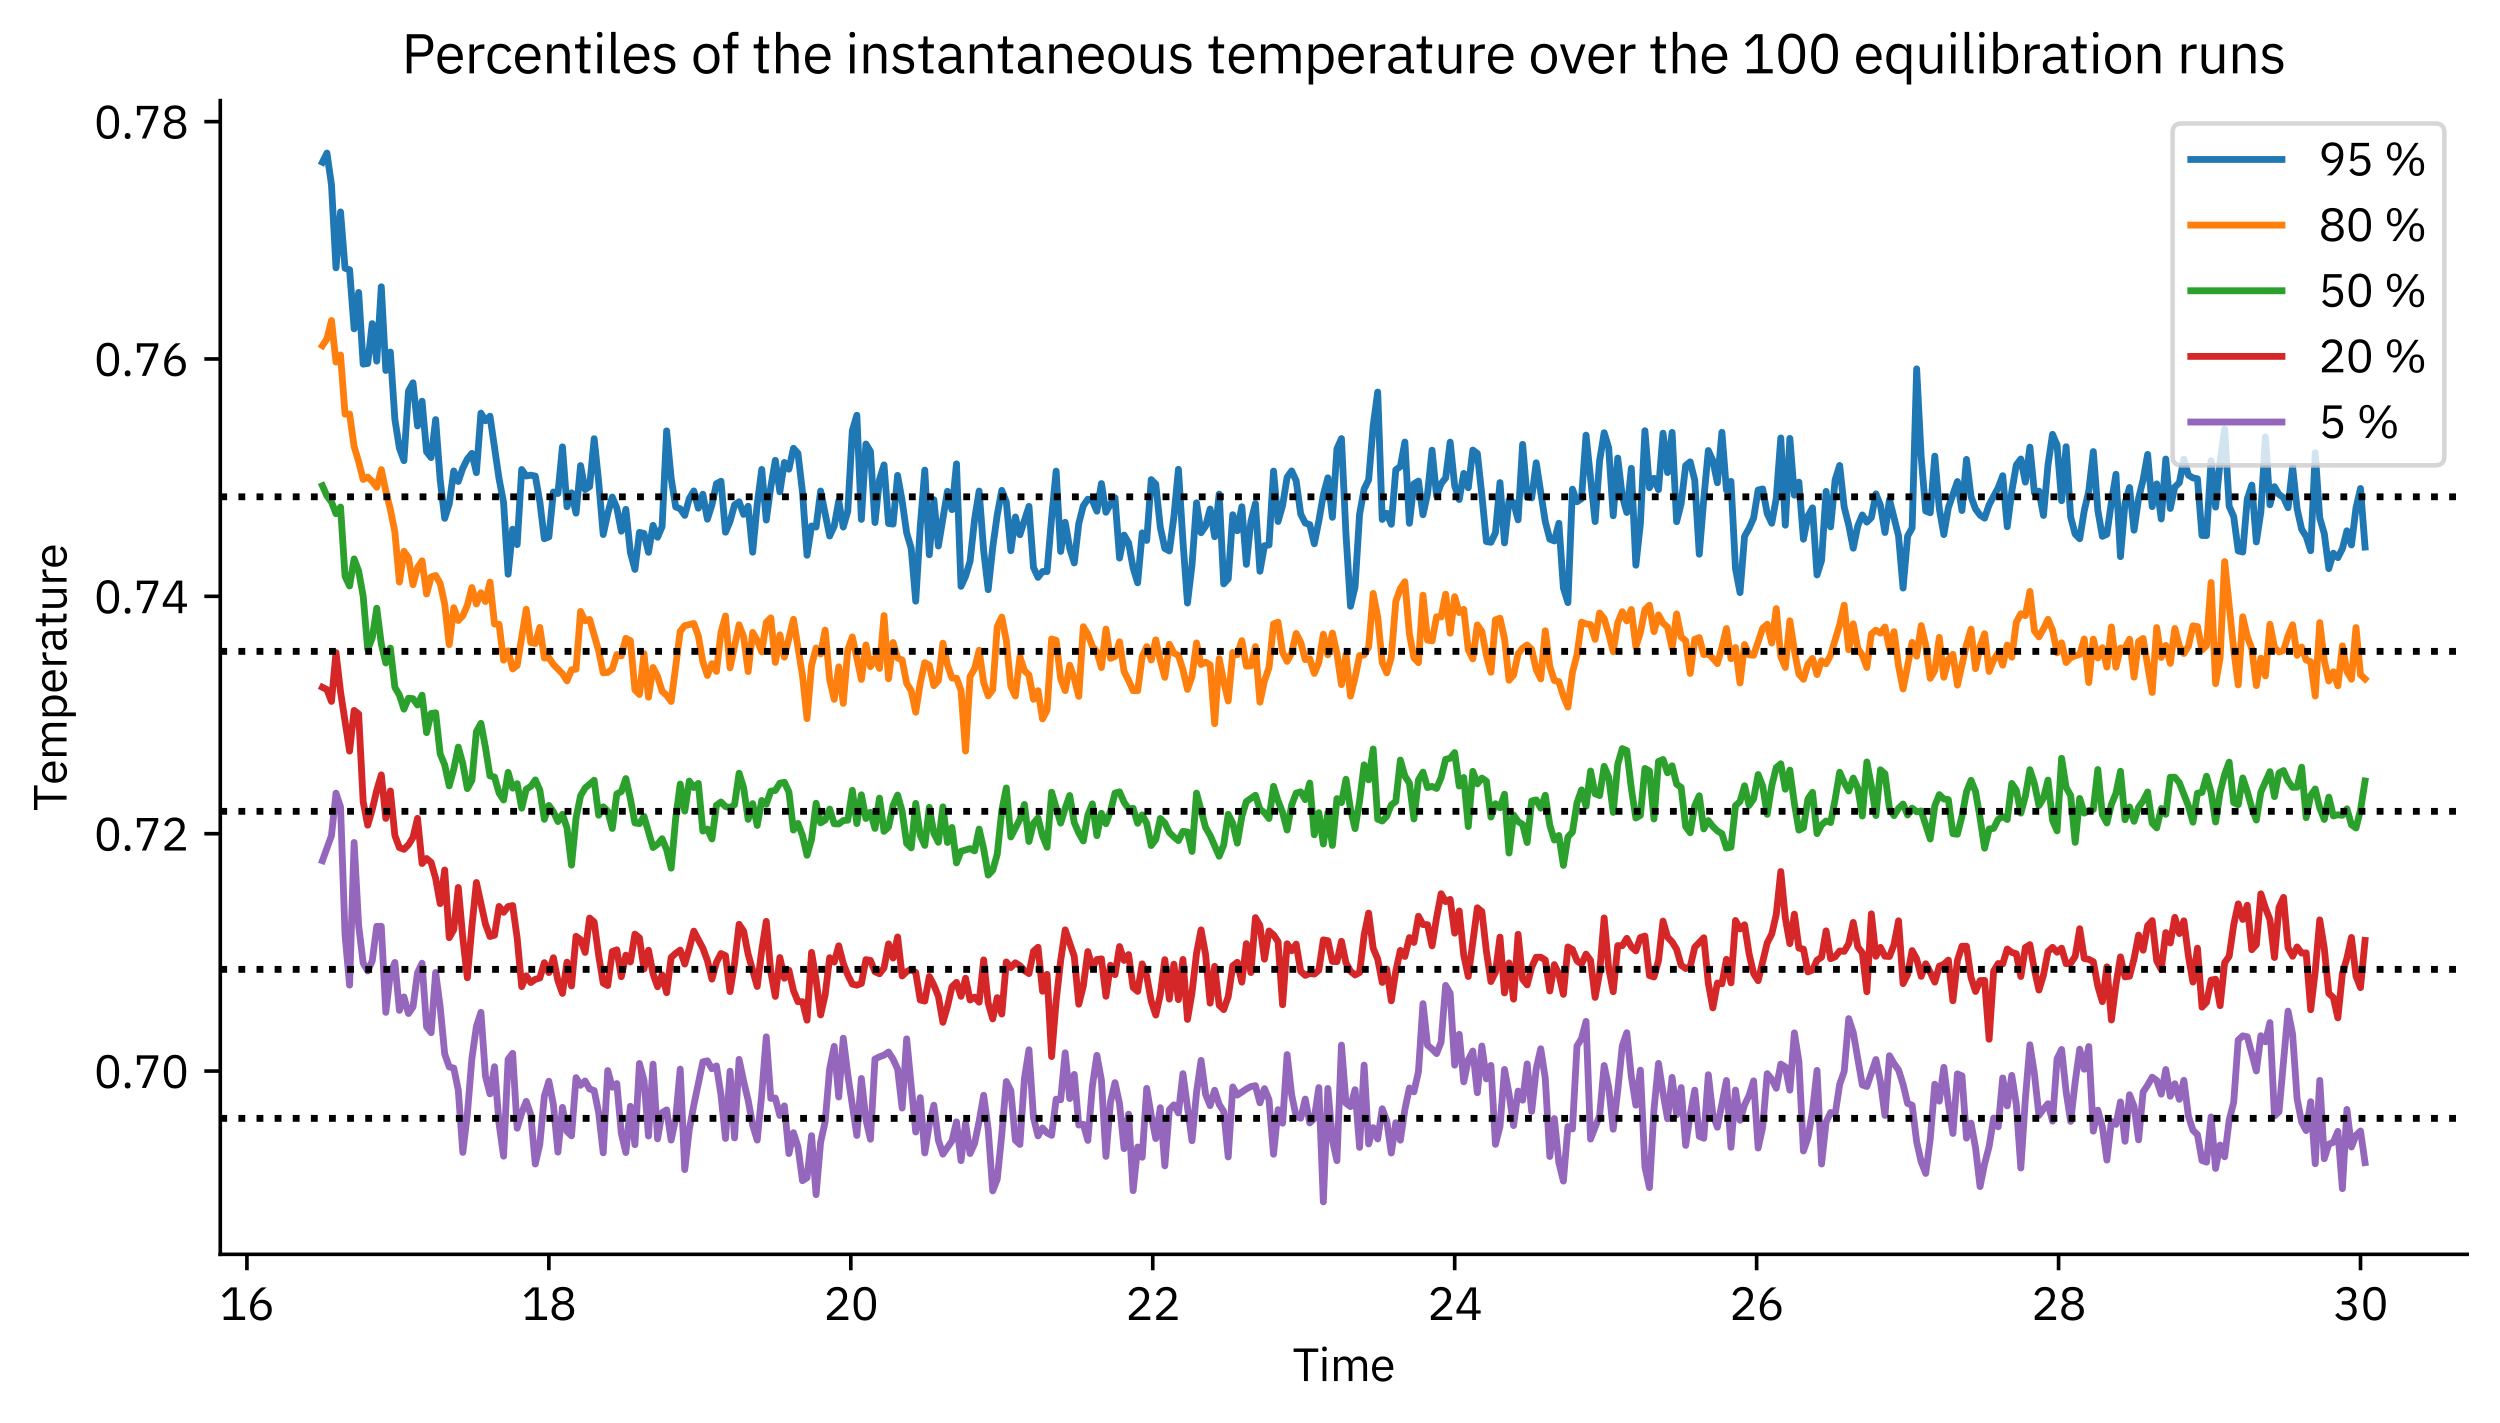
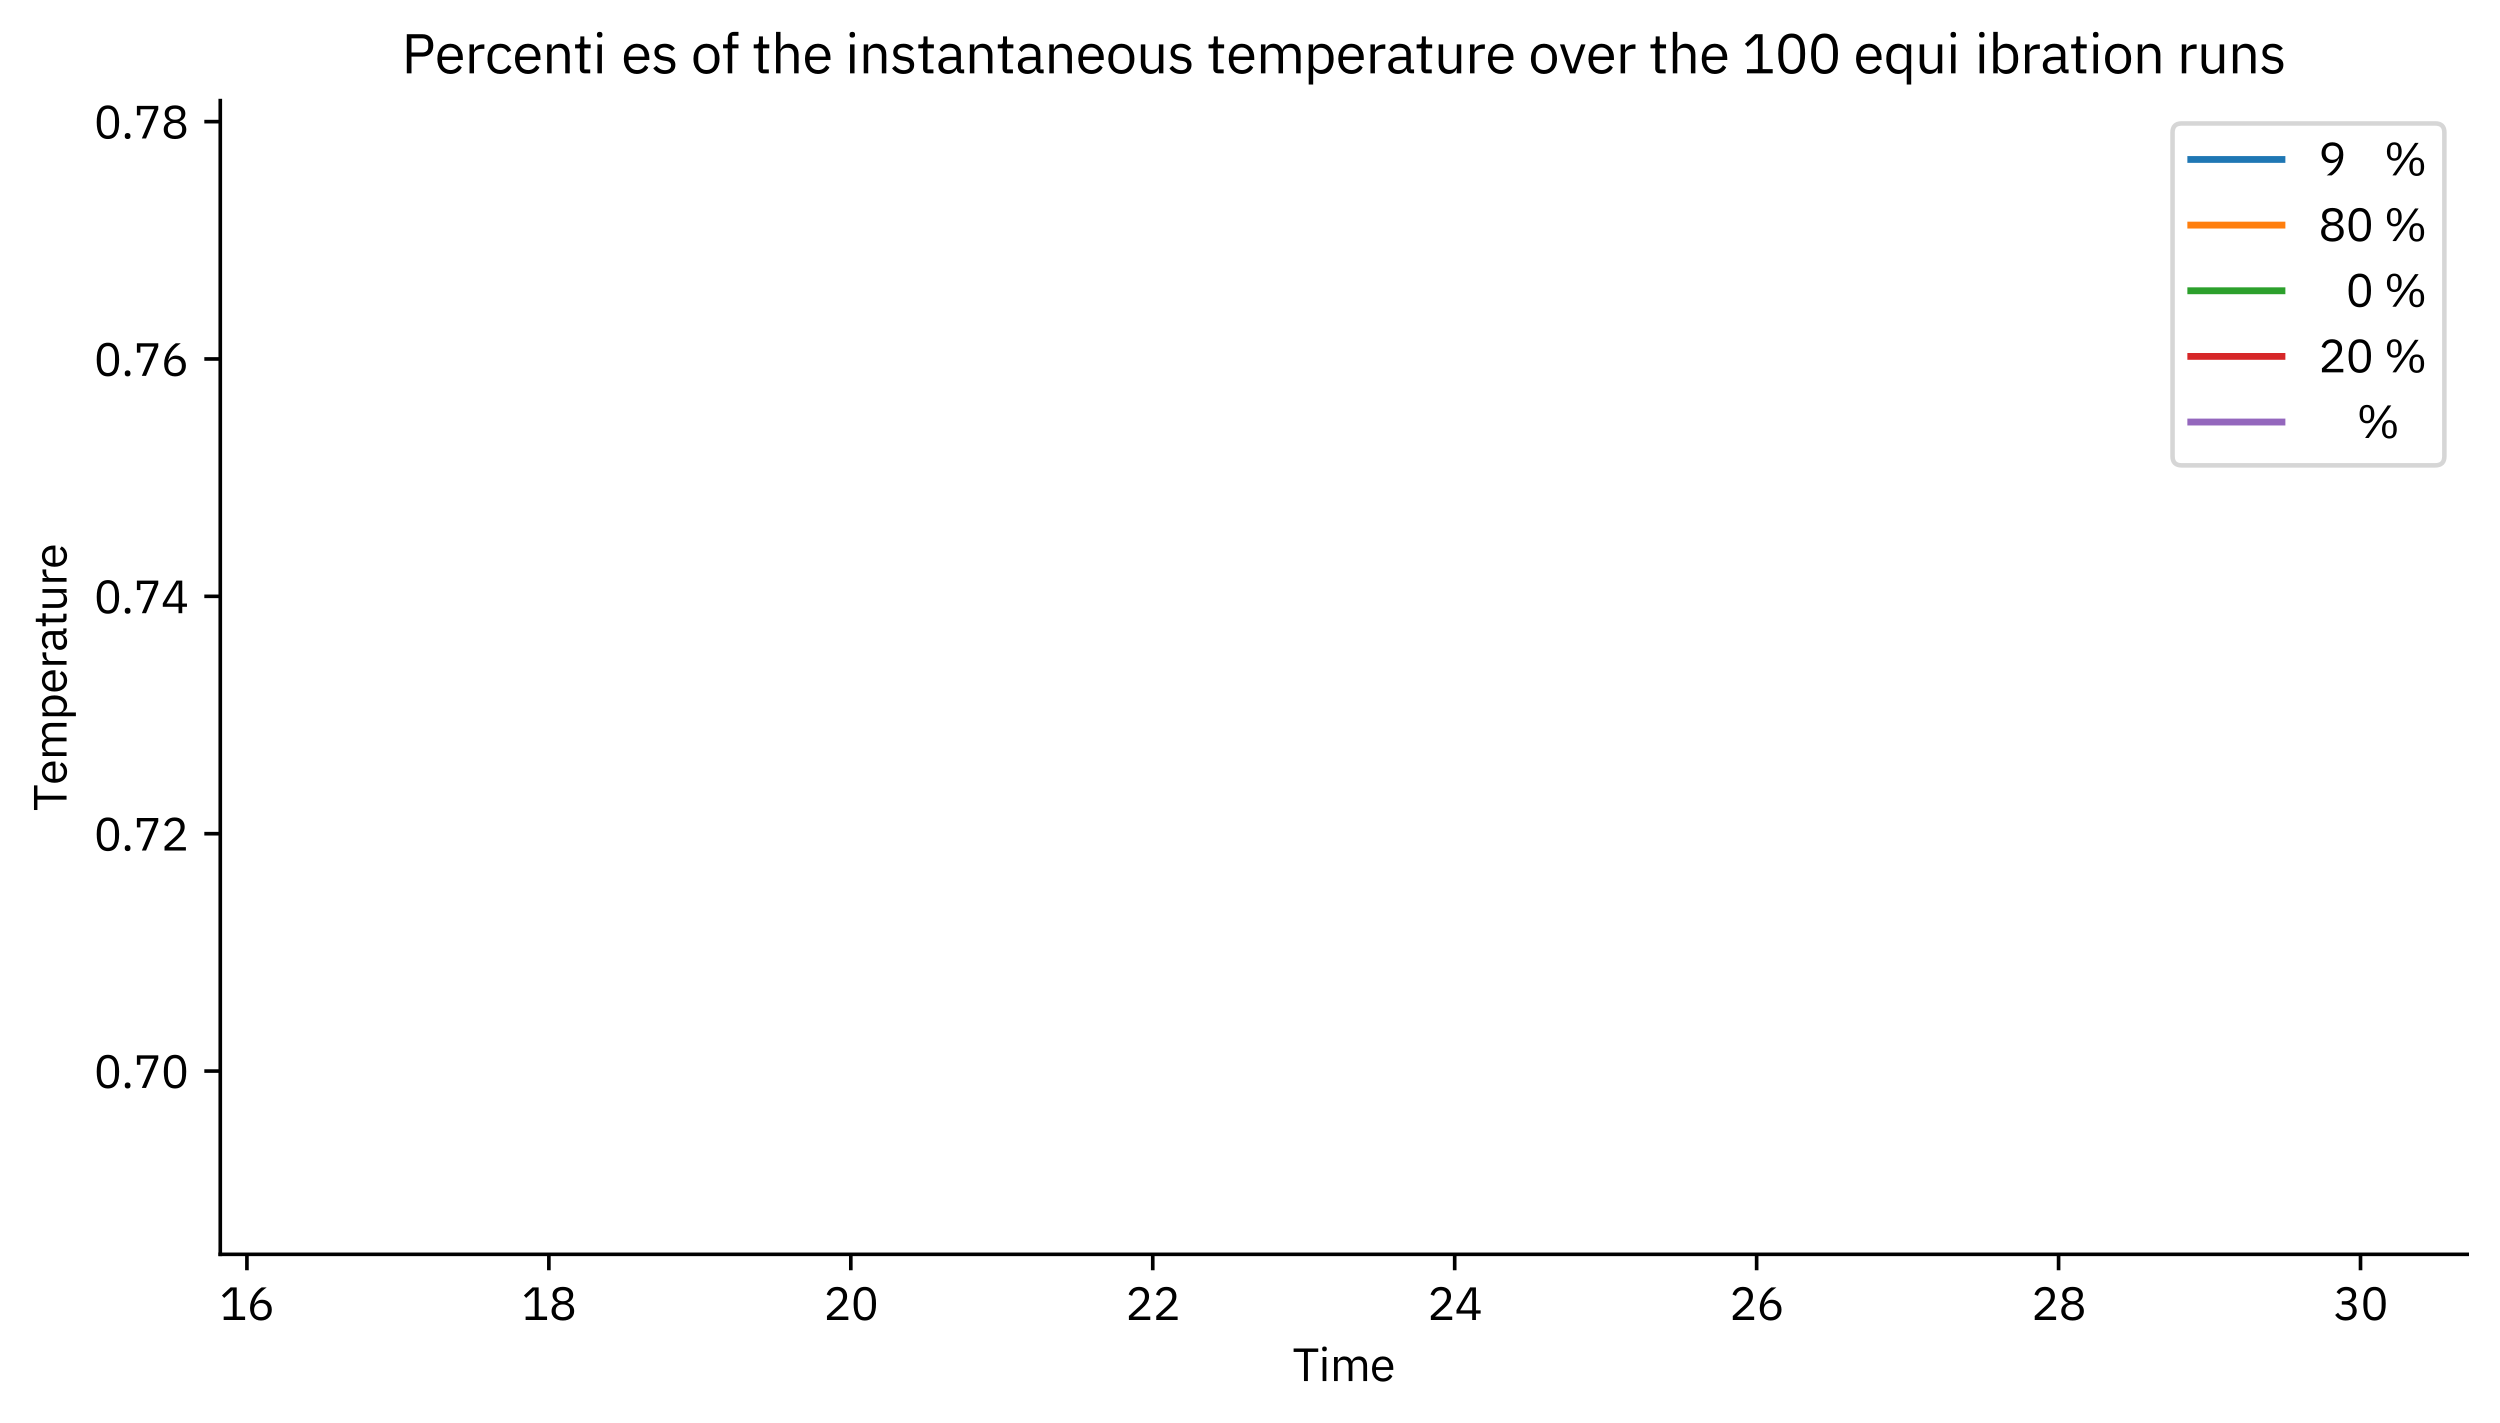
<svg xmlns="http://www.w3.org/2000/svg" xmlns:xlink="http://www.w3.org/1999/xlink" width="548.4pt" height="312.15pt" viewBox="0 0 548.4 312.15" version="1.1">
  <defs>
    <style type="text/css">*{stroke-linejoin: round; stroke-linecap: butt}</style>
  </defs>
  <g id="figure_1">
    <g id="patch_1">
      <path d="M 0 312.15  L 548.4 312.15  L 548.4 0  L 0 0  z " style="fill: #ffffff" />
    </g>
    <g id="axes_1">
      <g id="patch_2">
        <path d="M 48.32 275.15  L 541.2 275.15  L 541.2 22.08  L 48.32 22.08  z " style="fill: #ffffff" />
      </g>
      <g id="matplotlib.axis_1">
        <g id="xtick_1">
          <g id="line2d_1">
            <defs>
              <path id="md537e05b0b" d="M 0 0  L 0 3.5  " style="stroke: #000000; stroke-width: 0.8" />
            </defs>
            <g>
              <use xlink:href="#md537e05b0b" x="54.165" y="275.15" style="stroke: #000000; stroke-width: 0.8" />
            </g>
          </g>
          <g id="text_1">
            <g transform="translate(48.165 289.55) scale(0.1 -0.1)">
              <defs>
                <path id="IBMPlexSans-31" d="M 3501 0  L 3501 474  L 2349 474  L 2349 4467  L 1510 4467  L 326 3360  L 640 3021  L 1766 4070  L 1811 4070  L 1811 474  L 563 474  L 563 0  L 3501 0  z " transform="scale(0.016)" />
                <path id="IBMPlexSans-36" d="M 1926 -77  C 2822 -77 3411 525 3411 1402  C 3411 2246 2861 2778 2093 2778  C 1549 2778 1229 2502 1018 2138  L 986 2150  C 1229 3187 1760 3770 2714 4467  L 2022 4467  C 1306 4000 429 2963 429 1638  C 429 576 998 -77 1926 -77  z M 1920 390  C 1331 390 986 730 986 1331  L 986 1382  C 986 1984 1331 2323 1920 2323  C 2509 2323 2854 1984 2854 1382  L 2854 1331  C 2854 730 2509 390 1920 390  z " transform="scale(0.016)" />
              </defs>
              <use xlink:href="#IBMPlexSans-31" />
              <use xlink:href="#IBMPlexSans-36" transform="translate(60 0)" />
            </g>
          </g>
        </g>
        <g id="xtick_2">
          <g id="line2d_2">
            <g>
              <use xlink:href="#md537e05b0b" x="120.399" y="275.15" style="stroke: #000000; stroke-width: 0.8" />
            </g>
          </g>
          <g id="text_2">
            <g transform="translate(114.399 289.55) scale(0.1 -0.1)">
              <defs>
                <path id="IBMPlexSans-38" d="M 1920 -77  C 2938 -77 3469 480 3469 1216  C 3469 1824 3104 2176 2566 2323  L 2566 2374  C 3034 2534 3334 2912 3334 3424  C 3334 4102 2810 4544 1920 4544  C 1030 4544 506 4102 506 3424  C 506 2912 806 2534 1274 2374  L 1274 2323  C 736 2176 371 1824 371 1216  C 371 480 902 -77 1920 -77  z M 1920 390  C 1299 390 941 685 941 1190  L 941 1325  C 941 1830 1299 2125 1920 2125  C 2541 2125 2899 1830 2899 1325  L 2899 1190  C 2899 685 2541 390 1920 390  z M 1920 2573  C 1363 2573 1062 2822 1062 3277  L 1062 3373  C 1062 3827 1363 4077 1920 4077  C 2477 4077 2778 3827 2778 3373  L 2778 3277  C 2778 2822 2477 2573 1920 2573  z " transform="scale(0.016)" />
              </defs>
              <use xlink:href="#IBMPlexSans-31" />
              <use xlink:href="#IBMPlexSans-38" transform="translate(60 0)" />
            </g>
          </g>
        </g>
        <g id="xtick_3">
          <g id="line2d_3">
            <g>
              <use xlink:href="#md537e05b0b" x="186.633" y="275.15" style="stroke: #000000; stroke-width: 0.8" />
            </g>
          </g>
          <g id="text_3">
            <g transform="translate(180.633 289.55) scale(0.1 -0.1)">
              <defs>
                <path id="IBMPlexSans-32" d="M 3411 474  L 1062 474  L 2266 1555  C 2835 2067 3245 2554 3245 3245  C 3245 4006 2746 4544 1875 4544  C 1011 4544 614 4019 442 3494  L 922 3309  C 1043 3731 1299 4064 1850 4064  C 2400 4064 2675 3725 2675 3232  L 2675 3155  C 2675 2726 2355 2278 1939 1894  L 480 550  L 480 0  L 3411 0  L 3411 474  z " transform="scale(0.016)" />
                <path id="IBMPlexSans-30" d="M 1920 -77  C 2989 -77 3456 774 3456 2234  C 3456 3693 2989 4544 1920 4544  C 851 4544 384 3693 384 2234  C 384 774 851 -77 1920 -77  z M 1920 390  C 1222 390 947 1005 947 1869  L 947 2598  C 947 3462 1222 4077 1920 4077  C 2618 4077 2893 3462 2893 2598  L 2893 1869  C 2893 1005 2618 390 1920 390  z " transform="scale(0.016)" />
              </defs>
              <use xlink:href="#IBMPlexSans-32" />
              <use xlink:href="#IBMPlexSans-30" transform="translate(60 0)" />
            </g>
          </g>
        </g>
        <g id="xtick_4">
          <g id="line2d_4">
            <g>
              <use xlink:href="#md537e05b0b" x="252.867" y="275.15" style="stroke: #000000; stroke-width: 0.8" />
            </g>
          </g>
          <g id="text_4">
            <g transform="translate(246.867 289.55) scale(0.1 -0.1)">
              <use xlink:href="#IBMPlexSans-32" />
              <use xlink:href="#IBMPlexSans-32" transform="translate(60 0)" />
            </g>
          </g>
        </g>
        <g id="xtick_5">
          <g id="line2d_5">
            <g>
              <use xlink:href="#md537e05b0b" x="319.101" y="275.15" style="stroke: #000000; stroke-width: 0.8" />
            </g>
          </g>
          <g id="text_5">
            <g transform="translate(313.101 289.55) scale(0.1 -0.1)">
              <defs>
                <path id="IBMPlexSans-34" d="M 2912 0  L 2912 877  L 3558 877  L 3558 1325  L 2912 1325  L 2912 4467  L 2112 4467  L 243 1350  L 243 877  L 2400 877  L 2400 0  L 2912 0  z M 2368 4051  L 2400 4051  L 2400 1325  L 749 1325  L 2368 4051  z " transform="scale(0.016)" />
              </defs>
              <use xlink:href="#IBMPlexSans-32" />
              <use xlink:href="#IBMPlexSans-34" transform="translate(60 0)" />
            </g>
          </g>
        </g>
        <g id="xtick_6">
          <g id="line2d_6">
            <g>
              <use xlink:href="#md537e05b0b" x="385.335" y="275.15" style="stroke: #000000; stroke-width: 0.8" />
            </g>
          </g>
          <g id="text_6">
            <g transform="translate(379.335 289.55) scale(0.1 -0.1)">
              <use xlink:href="#IBMPlexSans-32" />
              <use xlink:href="#IBMPlexSans-36" transform="translate(60 0)" />
            </g>
          </g>
        </g>
        <g id="xtick_7">
          <g id="line2d_7">
            <g>
              <use xlink:href="#md537e05b0b" x="451.569" y="275.15" style="stroke: #000000; stroke-width: 0.8" />
            </g>
          </g>
          <g id="text_7">
            <g transform="translate(445.569 289.55) scale(0.1 -0.1)">
              <use xlink:href="#IBMPlexSans-32" />
              <use xlink:href="#IBMPlexSans-38" transform="translate(60 0)" />
            </g>
          </g>
        </g>
        <g id="xtick_8">
          <g id="line2d_8">
            <g>
              <use xlink:href="#md537e05b0b" x="517.802" y="275.15" style="stroke: #000000; stroke-width: 0.8" />
            </g>
          </g>
          <g id="text_8">
            <g transform="translate(511.802 289.55) scale(0.1 -0.1)">
              <defs>
                <path id="IBMPlexSans-33" d="M 1184 2573  L 1184 2106  L 1709 2106  C 2336 2106 2669 1805 2669 1280  L 2669 1229  C 2669 704 2336 403 1709 403  C 1165 403 902 640 672 992  L 269 685  C 544 301 941 -77 1715 -77  C 2624 -77 3232 454 3232 1222  C 3232 1894 2771 2253 2291 2349  L 2291 2374  C 2765 2496 3149 2842 3149 3418  C 3149 4141 2547 4544 1792 4544  C 1075 4544 685 4173 461 3814  L 858 3507  C 1043 3846 1318 4064 1779 4064  C 2253 4064 2579 3827 2579 3360  L 2579 3315  C 2579 2886 2272 2573 1670 2573  L 1184 2573  z " transform="scale(0.016)" />
              </defs>
              <use xlink:href="#IBMPlexSans-33" />
              <use xlink:href="#IBMPlexSans-30" transform="translate(60 0)" />
            </g>
          </g>
        </g>
        <g id="text_9">
          <g transform="translate(283.54 302.95) scale(0.1 -0.1)">
            <defs>
              <path id="IBMPlexSans-54" d="M 3520 3994  L 3520 4467  L 141 4467  L 141 3994  L 1562 3994  L 1562 0  L 2099 0  L 2099 3994  L 3520 3994  z " transform="scale(0.016)" />
              <path id="IBMPlexSans-69" d="M 800 4077  C 1018 4077 1114 4192 1114 4365  L 1114 4448  C 1114 4621 1018 4736 800 4736  C 582 4736 486 4621 486 4448  L 486 4365  C 486 4192 582 4077 800 4077  z M 544 0  L 1056 0  L 1056 3302  L 544 3302  L 544 0  z " transform="scale(0.016)" />
              <path id="IBMPlexSans-6d" d="M 1056 0  L 1056 2291  C 1056 2714 1440 2918 1843 2918  C 2330 2918 2554 2618 2554 2029  L 2554 0  L 3066 0  L 3066 2291  C 3066 2714 3437 2918 3840 2918  C 4339 2918 4563 2611 4563 2029  L 4563 0  L 5075 0  L 5075 2118  C 5075 2918 4672 3379 4000 3379  C 3437 3379 3117 3066 2995 2707  L 2982 2707  C 2803 3181 2406 3379 1971 3379  C 1459 3379 1229 3104 1082 2765  L 1056 2765  L 1056 3302  L 544 3302  L 544 0  L 1056 0  z " transform="scale(0.016)" />
              <path id="IBMPlexSans-65" d="M 1786 -77  C 2406 -77 2880 230 3091 678  L 2726 941  C 2554 576 2234 371 1818 371  C 1203 371 838 800 838 1370  L 838 1523  L 3213 1523  L 3213 1766  C 3213 2701 2669 3379 1786 3379  C 890 3379 301 2701 301 1651  C 301 602 890 -77 1786 -77  z M 1786 2950  C 2310 2950 2662 2560 2662 1978  L 2662 1907  L 838 1907  L 838 1952  C 838 2528 1229 2950 1786 2950  z " transform="scale(0.016)" />
            </defs>
            <use xlink:href="#IBMPlexSans-54" />
            <use xlink:href="#IBMPlexSans-69" transform="translate(57.2 0)" />
            <use xlink:href="#IBMPlexSans-6d" transform="translate(82.2 0)" />
            <use xlink:href="#IBMPlexSans-65" transform="translate(169.5 0)" />
          </g>
        </g>
      </g>
      <g id="matplotlib.axis_2">
        <g id="ytick_1">
          <g id="line2d_9">
            <defs>
              <path id="mcd10ee6c78" d="M 0 0  L -3.5 0  " style="stroke: #000000; stroke-width: 0.8" />
            </defs>
            <g>
              <use xlink:href="#mcd10ee6c78" x="48.32" y="234.947" style="stroke: #000000; stroke-width: 0.8" />
            </g>
          </g>
          <g id="text_10">
            <g transform="translate(20.6 238.647) scale(0.1 -0.1)">
              <defs>
                <path id="IBMPlexSans-2e" d="M 870 -77  C 1139 -77 1261 77 1261 294  L 1261 378  C 1261 595 1139 749 870 749  C 602 749 480 595 480 378  L 480 294  C 480 77 602 -77 870 -77  z " transform="scale(0.016)" />
                <path id="IBMPlexSans-37" d="M 1696 0  L 3373 3994  L 3373 4467  L 442 4467  L 442 3174  L 922 3174  L 922 4006  L 2829 4006  L 1120 0  L 1696 0  z " transform="scale(0.016)" />
              </defs>
              <use xlink:href="#IBMPlexSans-30" />
              <use xlink:href="#IBMPlexSans-2e" transform="translate(60 0)" />
              <use xlink:href="#IBMPlexSans-37" transform="translate(87.2 0)" />
              <use xlink:href="#IBMPlexSans-30" transform="translate(147.2 0)" />
            </g>
          </g>
        </g>
        <g id="ytick_2">
          <g id="line2d_10">
            <g>
              <use xlink:href="#mcd10ee6c78" x="48.32" y="182.88" style="stroke: #000000; stroke-width: 0.8" />
            </g>
          </g>
          <g id="text_11">
            <g transform="translate(20.6 186.58) scale(0.1 -0.1)">
              <use xlink:href="#IBMPlexSans-30" />
              <use xlink:href="#IBMPlexSans-2e" transform="translate(60 0)" />
              <use xlink:href="#IBMPlexSans-37" transform="translate(87.2 0)" />
              <use xlink:href="#IBMPlexSans-32" transform="translate(147.2 0)" />
            </g>
          </g>
        </g>
        <g id="ytick_3">
          <g id="line2d_11">
            <g>
              <use xlink:href="#mcd10ee6c78" x="48.32" y="130.812" style="stroke: #000000; stroke-width: 0.8" />
            </g>
          </g>
          <g id="text_12">
            <g transform="translate(20.6 134.512) scale(0.1 -0.1)">
              <use xlink:href="#IBMPlexSans-30" />
              <use xlink:href="#IBMPlexSans-2e" transform="translate(60 0)" />
              <use xlink:href="#IBMPlexSans-37" transform="translate(87.2 0)" />
              <use xlink:href="#IBMPlexSans-34" transform="translate(147.2 0)" />
            </g>
          </g>
        </g>
        <g id="ytick_4">
          <g id="line2d_12">
            <g>
              <use xlink:href="#mcd10ee6c78" x="48.32" y="78.744" style="stroke: #000000; stroke-width: 0.8" />
            </g>
          </g>
          <g id="text_13">
            <g transform="translate(20.6 82.444) scale(0.1 -0.1)">
              <use xlink:href="#IBMPlexSans-30" />
              <use xlink:href="#IBMPlexSans-2e" transform="translate(60 0)" />
              <use xlink:href="#IBMPlexSans-37" transform="translate(87.2 0)" />
              <use xlink:href="#IBMPlexSans-36" transform="translate(147.2 0)" />
            </g>
          </g>
        </g>
        <g id="ytick_5">
          <g id="line2d_13">
            <g>
              <use xlink:href="#mcd10ee6c78" x="48.32" y="26.677" style="stroke: #000000; stroke-width: 0.8" />
            </g>
          </g>
          <g id="text_14">
            <g transform="translate(20.6 30.377) scale(0.1 -0.1)">
              <use xlink:href="#IBMPlexSans-30" />
              <use xlink:href="#IBMPlexSans-2e" transform="translate(60 0)" />
              <use xlink:href="#IBMPlexSans-37" transform="translate(87.2 0)" />
              <use xlink:href="#IBMPlexSans-38" transform="translate(147.2 0)" />
            </g>
          </g>
        </g>
        <g id="text_15">
          <g transform="translate(14.6 177.911) rotate(-90) scale(0.1 -0.1)">
            <defs>
              <path id="IBMPlexSans-70" d="M 544 -1280  L 1056 -1280  L 1056 538  L 1082 538  C 1280 128 1594 -77 2048 -77  C 2874 -77 3392 595 3392 1651  C 3392 2707 2874 3379 2048 3379  C 1594 3379 1254 3181 1082 2765  L 1056 2765  L 1056 3302  L 544 3302  L 544 -1280  z M 1907 384  C 1440 384 1056 627 1056 1056  L 1056 2285  C 1056 2650 1440 2918 1907 2918  C 2483 2918 2842 2522 2842 1933  L 2842 1370  C 2842 781 2483 384 1907 384  z " transform="scale(0.016)" />
              <path id="IBMPlexSans-72" d="M 1056 0  L 1056 2240  C 1056 2554 1389 2790 1939 2790  L 2240 2790  L 2240 3302  L 2042 3302  C 1504 3302 1203 3008 1088 2694  L 1056 2694  L 1056 3302  L 544 3302  L 544 0  L 1056 0  z " transform="scale(0.016)" />
              <path id="IBMPlexSans-61" d="M 3232 0  L 3232 448  L 2854 448  L 2854 2266  C 2854 2963 2381 3379 1587 3379  C 992 3379 595 3085 416 2733  L 723 2445  C 902 2746 1165 2938 1562 2938  C 2086 2938 2342 2682 2342 2214  L 2342 1888  L 1690 1888  C 730 1888 282 1542 282 922  C 282 307 691 -77 1389 -77  C 1850 -77 2202 134 2342 538  L 2374 538  C 2413 230 2566 0 2944 0  L 3232 0  z M 1472 358  C 1075 358 819 544 819 870  L 819 1005  C 819 1325 1082 1504 1664 1504  L 2342 1504  L 2342 960  C 2342 621 1978 358 1472 358  z " transform="scale(0.016)" />
              <path id="IBMPlexSans-74" d="M 1914 0  L 1914 448  L 1242 448  L 1242 2854  L 1965 2854  L 1965 3302  L 1242 3302  L 1242 4218  L 781 4218  L 781 3603  C 781 3379 710 3302 493 3302  L 186 3302  L 186 2854  L 730 2854  L 730 544  C 730 224 922 0 1274 0  L 1914 0  z " transform="scale(0.016)" />
              <path id="IBMPlexSans-75" d="M 2579 0  L 3091 0  L 3091 3302  L 2579 3302  L 2579 1018  C 2579 582 2182 384 1779 384  C 1286 384 1024 685 1024 1274  L 1024 3302  L 512 3302  L 512 1184  C 512 384 947 -77 1626 -77  C 2176 -77 2426 224 2554 538  L 2579 538  L 2579 0  z " transform="scale(0.016)" />
            </defs>
            <use xlink:href="#IBMPlexSans-54" />
            <use xlink:href="#IBMPlexSans-65" transform="translate(57.2 0)" />
            <use xlink:href="#IBMPlexSans-6d" transform="translate(112.1 0)" />
            <use xlink:href="#IBMPlexSans-70" transform="translate(199.4 0)" />
            <use xlink:href="#IBMPlexSans-65" transform="translate(257.4 0)" />
            <use xlink:href="#IBMPlexSans-72" transform="translate(312.3 0)" />
            <use xlink:href="#IBMPlexSans-61" transform="translate(349 0)" />
            <use xlink:href="#IBMPlexSans-74" transform="translate(402.4 0)" />
            <use xlink:href="#IBMPlexSans-75" transform="translate(437.5 0)" />
            <use xlink:href="#IBMPlexSans-72" transform="translate(494.3 0)" />
            <use xlink:href="#IBMPlexSans-65" transform="translate(531 0)" />
          </g>
        </g>
      </g>
      <g id="line2d_14">
        <path d="M 70.724 35.588  L 71.717 33.583  L 72.711 40.499  L 73.704 58.751  L 74.698 46.491  L 75.691 58.845  L 76.685 59.166  L 77.678 72.132  L 78.672 64.158  L 79.665 79.875  L 80.659 79.733  L 81.652 70.995  L 82.646 79.217  L 83.64 62.905  L 84.633 81.269  L 85.627 77.227  L 86.62 91.979  L 87.614 98.308  L 88.607 101.05  L 89.601 85.784  L 90.594 83.969  L 91.588 93.441  L 92.581 88.015  L 93.575 99.113  L 94.568 100.374  L 95.562 92.043  L 96.555 105.256  L 97.549 113.702  L 98.542 110.548  L 99.536 103.307  L 100.529 105.611  L 101.523 102.689  L 102.516 100.695  L 103.51 99.454  L 104.503 103.687  L 105.497 90.63  L 106.49 92.287  L 107.484 91.307  L 109.471 105.01  L 110.464 110.223  L 111.458 125.964  L 112.451 116.086  L 113.445 119.46  L 114.438 102.989  L 115.432 104.41  L 116.425 104.235  L 117.419 104.431  L 118.412 110.033  L 119.406 118.176  L 120.399 117.786  L 121.393 107.92  L 122.386 108.262  L 123.38 98.019  L 124.373 111.164  L 125.367 108.106  L 126.36 112.566  L 127.354 102.129  L 128.347 107.398  L 129.341 106.741  L 130.334 96.234  L 131.328 105.691  L 132.321 117.253  L 133.315 112.636  L 134.308 109.031  L 135.302 111.425  L 136.295 116.529  L 137.289 111.736  L 138.282 121.187  L 139.276 124.905  L 140.269 116.783  L 141.263 117.017  L 142.256 121.154  L 143.25 115.239  L 144.243 117.855  L 145.237 115.52  L 146.231 94.514  L 147.224 104.886  L 148.218 111.186  L 149.211 111.608  L 150.205 113.053  L 151.198 109.361  L 152.192 107.693  L 153.185 111.481  L 154.179 108.413  L 155.172 113.888  L 156.166 110.762  L 157.159 106.112  L 158.153 105.57  L 159.146 116.748  L 160.14 114.383  L 161.133 110.746  L 162.127 110.063  L 163.12 112.841  L 164.114 111.042  L 165.107 121.135  L 166.101 110.627  L 167.094 102.979  L 168.088 114.084  L 169.081 106.808  L 170.075 100.975  L 171.068 107.884  L 172.062 101.442  L 173.055 102.921  L 174.049 98.337  L 175.042 99.458  L 176.036 107.959  L 177.029 121.807  L 178.023 115.374  L 179.016 115.611  L 180.01 107.704  L 181.997 117.583  L 182.99 115.41  L 183.984 109.906  L 184.977 115.616  L 185.971 112.131  L 186.964 94.476  L 187.958 91.091  L 188.951 113.931  L 189.945 97.393  L 190.938 99.007  L 191.932 114.624  L 192.925 105.191  L 193.919 101.981  L 194.912 114.841  L 195.906 114.963  L 196.899 104.282  L 197.893 109.872  L 198.886 116.901  L 199.88 120.29  L 200.873 131.87  L 201.867 115.486  L 202.86 103.121  L 203.854 121.692  L 204.847 109.606  L 205.841 119.771  L 207.828 107.773  L 208.821 111.801  L 209.815 101.758  L 210.809 128.618  L 211.802 126.437  L 212.796 123.111  L 213.789 113.881  L 214.783 107.713  L 215.776 120.785  L 216.77 129.345  L 217.763 120.073  L 218.757 112.912  L 219.75 107.567  L 220.744 110.079  L 221.737 120.81  L 222.731 113.403  L 223.724 117.305  L 225.711 111.077  L 226.705 124.482  L 227.698 126.645  L 228.692 125.367  L 229.685 125.371  L 230.679 113.572  L 231.672 103.346  L 232.666 120.967  L 233.659 114.572  L 234.653 120.267  L 235.646 123.484  L 236.64 114.845  L 237.633 110.95  L 238.627 109.501  L 239.62 109.775  L 240.614 112.135  L 241.607 106.075  L 242.601 112.372  L 243.594 110.584  L 244.588 109.208  L 245.581 122.418  L 246.575 117.366  L 247.568 119.09  L 248.562 124.592  L 249.555 127.845  L 250.549 116.887  L 251.542 118.55  L 252.536 105.209  L 253.529 106.204  L 254.523 115.679  L 255.516 120.319  L 256.51 120.853  L 257.503 113.389  L 258.497 102.949  L 259.49 118.71  L 260.484 132.279  L 261.477 123.938  L 262.471 110.299  L 263.464 116.859  L 264.458 115.407  L 265.451 111.656  L 266.445 117.737  L 267.438 108.382  L 268.432 128.071  L 269.425 126.974  L 270.419 112.913  L 271.412 116.43  L 272.406 111.159  L 273.399 123.796  L 274.393 114.386  L 275.387 110.467  L 276.38 125.311  L 277.374 119.705  L 278.367 119.543  L 279.361 103.337  L 280.354 114.398  L 281.348 110.891  L 282.341 104.692  L 283.335 103.295  L 284.328 105.472  L 285.322 112.776  L 286.315 114.732  L 287.309 115.071  L 288.302 119.27  L 289.296 114.286  L 290.289 108.548  L 291.283 104.815  L 292.276 113.483  L 293.27 98.464  L 294.263 96.213  L 295.257 117.287  L 296.25 132.987  L 297.244 128.742  L 298.237 112.804  L 299.231 107.287  L 300.224 105.264  L 301.218 93.4  L 302.211 86.003  L 303.205 113.944  L 304.198 112.585  L 305.192 115.005  L 306.185 103.055  L 307.179 102.36  L 308.172 96.972  L 309.166 114.784  L 310.159 106.128  L 311.153 105.531  L 312.146 112.914  L 313.14 108.318  L 314.133 98.748  L 315.127 108.772  L 316.12 106.101  L 317.114 104.857  L 318.107 96.986  L 319.101 106.608  L 320.094 109.577  L 321.088 103.85  L 322.081 106.995  L 323.075 98.725  L 324.068 99.481  L 325.062 108.612  L 326.055 118.788  L 327.049 118.96  L 328.042 116.875  L 329.036 105.863  L 330.029 119.088  L 331.023 109.669  L 332.016 110.259  L 333.01 114.034  L 334.003 97.477  L 334.997 109.068  L 335.99 109.214  L 336.984 101.522  L 338.971 114.433  L 339.965 118.279  L 340.958 118.666  L 341.952 114.777  L 342.945 128.976  L 343.939 132.187  L 344.932 107.305  L 345.926 110.068  L 346.919 109.393  L 347.913 95.455  L 349.9 114.41  L 350.893 101.031  L 351.887 94.924  L 352.88 98.222  L 353.874 113.141  L 354.867 100.476  L 355.861 108.811  L 356.854 112.421  L 357.848 102.732  L 358.841 123.984  L 359.835 114.888  L 360.828 94.482  L 361.822 106.984  L 362.815 104.922  L 363.809 107.406  L 364.802 95.026  L 365.796 103.654  L 366.789 94.853  L 367.783 114.433  L 368.776 110.483  L 369.77 102.109  L 370.763 101.313  L 371.757 105.341  L 372.75 121.565  L 373.744 109.474  L 374.737 98.825  L 375.731 101.053  L 376.724 105.896  L 377.718 94.841  L 378.711 107.5  L 379.705 105.601  L 380.698 124.726  L 381.692 129.995  L 382.685 117.665  L 383.679 115.891  L 384.672 113.635  L 385.666 107.493  L 386.659 107.248  L 387.653 112.656  L 388.646 114.784  L 389.64 109.304  L 390.633 96.074  L 391.627 115.205  L 392.62 96.174  L 393.614 108.636  L 394.607 105.759  L 395.601 118.291  L 396.594 113.177  L 397.588 111.407  L 398.581 126.118  L 399.575 122.961  L 400.568 107.792  L 401.562 115.574  L 402.556 105.255  L 403.549 102.104  L 404.543 111.233  L 405.536 115.174  L 406.53 120.258  L 407.523 115.356  L 408.517 112.959  L 409.51 114.531  L 410.504 113.531  L 411.497 108.328  L 412.491 110.839  L 413.484 116.804  L 414.478 109.591  L 416.465 117.555  L 417.458 129.001  L 418.452 117.597  L 419.445 115.822  L 420.439 80.916  L 421.432 100.239  L 422.426 112.093  L 423.419 112.482  L 424.413 100.058  L 425.406 111.57  L 426.4 117.266  L 427.393 111.356  L 429.38 105.632  L 430.374 111.986  L 431.367 100.777  L 432.361 108.94  L 433.354 111.661  L 434.348 113.002  L 435.341 113.662  L 436.335 110.719  L 438.322 106.993  L 439.315 104.349  L 440.309 115.551  L 441.302 107.826  L 442.296 101.989  L 443.289 100.688  L 444.283 105.755  L 445.276 98.078  L 446.27 108.086  L 447.263 107.737  L 448.257 113.071  L 449.25 101.947  L 450.244 95.276  L 451.237 97.624  L 452.231 109.835  L 453.224 97.994  L 454.218 113.405  L 455.211 117.166  L 456.205 118.178  L 457.198 112.04  L 458.192 107.742  L 459.185 99.055  L 460.179 111.932  L 461.172 117.656  L 462.166 117.194  L 463.159 110.144  L 464.153 104.033  L 465.147 122.099  L 466.14 110.37  L 467.134 106.944  L 468.127 116.302  L 469.121 109.317  L 470.114 105.251  L 471.108 99.681  L 472.101 111.135  L 473.095 106.143  L 474.088 113.832  L 475.082 100.695  L 476.075 111.533  L 477.069 106.832  L 478.062 105.887  L 479.056 100.724  L 480.049 104.218  L 481.043 104.833  L 482.036 105.035  L 483.03 117.46  L 484.023 117.481  L 485.017 101.063  L 486.01 111.242  L 487.004 101.3  L 487.997 94.102  L 488.991 111.052  L 489.984 113.319  L 490.978 120.852  L 491.971 121.092  L 492.965 109.454  L 493.958 106.41  L 494.952 118.878  L 495.945 112.274  L 496.939 95.849  L 497.932 110.719  L 498.926 106.759  L 499.919 108.456  L 500.913 109.15  L 501.906 111.369  L 502.9 102.398  L 503.893 111.603  L 504.887 116.106  L 505.88 117.675  L 506.874 120.807  L 507.867 99.326  L 508.861 113.641  L 509.854 117.052  L 510.848 124.725  L 511.841 121.354  L 512.835 122.323  L 513.828 120.365  L 514.822 116.436  L 515.815 119.543  L 516.809 111.438  L 517.802 107.153  L 518.796 120  L 518.796 120  " clip-path="url(#p421dc93ff9)" style="fill: none; stroke: #1f77b4; stroke-width: 1.5; stroke-linecap: square" />
      </g>
      <g id="line2d_15">
        <path d="M 70.724 75.832  L 71.717 74.319  L 72.711 70.306  L 73.704 79.417  L 74.698 77.868  L 75.691 90.861  L 76.685 90.823  L 77.678 97.953  L 78.672 101.278  L 79.665 105.176  L 80.659 104.65  L 81.652 105.603  L 82.646 106.89  L 83.64 103.012  L 84.633 107.749  L 85.627 111.721  L 86.62 116.716  L 87.614 127.687  L 88.607 120.947  L 89.601 122.305  L 90.594 128.258  L 91.588 124.473  L 92.581 123.029  L 93.575 130.302  L 94.568 126.551  L 95.562 126.238  L 96.555 127.984  L 97.549 132.515  L 98.542 141.415  L 99.536 133.315  L 100.529 136.115  L 101.523 135.083  L 102.516 132.749  L 103.51 128.884  L 104.503 132.493  L 105.497 130.026  L 106.49 131.946  L 107.484 127.687  L 108.477 136.884  L 109.471 136.946  L 110.464 144.817  L 111.458 142.765  L 112.451 146.753  L 113.445 145.97  L 115.432 133.646  L 116.425 140.954  L 117.419 141.144  L 118.412 137.629  L 119.406 144.335  L 120.399 144.293  L 121.393 145.75  L 123.38 147.779  L 124.373 149.352  L 125.367 146.912  L 126.36 146.793  L 127.354 134.124  L 128.347 136.178  L 129.341 135.878  L 131.328 142.769  L 132.321 147.594  L 133.315 147.506  L 134.308 146.757  L 135.302 143.58  L 136.295 143.864  L 137.289 140.03  L 138.282 140.528  L 139.276 151.328  L 140.269 152.344  L 141.263 143.362  L 142.256 152.938  L 143.25 146.423  L 144.243 148.372  L 145.237 151.628  L 146.231 152.522  L 147.224 153.877  L 149.211 138.487  L 150.205 137.241  L 152.192 136.773  L 153.185 139.499  L 154.179 145.184  L 155.172 148.171  L 156.166 145.585  L 157.159 147.272  L 158.153 138.715  L 159.146 135.126  L 160.14 146.485  L 162.127 137.054  L 163.12 139.68  L 164.114 147.312  L 165.107 138.73  L 166.101 140.48  L 167.094 142.995  L 168.088 136.526  L 169.081 135.534  L 170.075 145.301  L 171.068 139.257  L 172.062 144.159  L 174.049 135.856  L 176.036 148.191  L 177.029 157.637  L 178.023 145.95  L 179.016 142.142  L 180.01 143.478  L 181.003 138.226  L 181.997 149.074  L 182.99 153.408  L 183.984 146.275  L 184.977 154.295  L 185.971 142.553  L 186.964 139.717  L 188.951 149.041  L 189.945 141.47  L 190.938 146.234  L 191.932 144.322  L 192.925 146.633  L 193.919 135.032  L 194.912 148.892  L 195.906 140.938  L 196.899 144.33  L 197.893 144.788  L 198.886 149.917  L 199.88 151.48  L 200.873 156.229  L 201.867 149.853  L 202.86 145.354  L 203.854 145.919  L 204.847 150.408  L 205.841 149.299  L 206.834 141.098  L 207.828 145.824  L 208.821 148.732  L 209.815 148.767  L 210.809 151.469  L 211.802 164.742  L 212.796 148.403  L 213.789 146.671  L 214.783 142.645  L 215.776 149.711  L 216.77 152.64  L 217.763 151.294  L 218.757 137.443  L 219.75 135.379  L 220.744 140.529  L 221.737 150.564  L 222.731 152.671  L 223.724 144.073  L 224.718 147.125  L 225.711 148.056  L 226.705 153.404  L 227.698 151.513  L 228.692 157.697  L 229.685 155.763  L 230.679 140.157  L 231.672 140.47  L 232.666 148.896  L 233.659 151.494  L 234.653 145.916  L 235.646 148.811  L 236.64 152.75  L 237.633 137.475  L 238.627 139.12  L 239.62 141.767  L 240.614 143.004  L 241.607 146.436  L 242.601 137.997  L 243.594 144.418  L 244.588 143.983  L 245.581 140.777  L 246.575 147.281  L 247.568 149.243  L 248.562 151.505  L 249.555 151.509  L 250.549 144.041  L 251.542 141.848  L 252.536 144.782  L 253.529 140.357  L 254.523 144.909  L 255.516 148.582  L 256.51 141.325  L 257.503 143.274  L 258.497 143.768  L 259.49 146.905  L 260.484 151.226  L 261.477 148.388  L 262.471 141.028  L 263.464 145.769  L 264.458 145.267  L 265.451 145.85  L 266.445 158.739  L 267.438 144.486  L 268.432 149.49  L 269.425 153.768  L 270.419 143.115  L 271.412 143.623  L 272.406 140.545  L 273.399 146.137  L 274.393 146.064  L 275.387 141.838  L 276.38 154.022  L 277.374 149.353  L 278.367 146.47  L 279.361 136.871  L 280.354 136.482  L 281.348 143.106  L 282.341 145.068  L 283.335 143.233  L 284.328 138.949  L 285.322 140.888  L 286.315 144.693  L 287.309 144.519  L 288.302 147.72  L 289.296 145.32  L 290.289 139.125  L 291.283 143.634  L 292.276 138.867  L 293.27 143.341  L 294.263 150.188  L 295.257 143.598  L 296.25 152.704  L 297.244 148.642  L 298.237 143.795  L 299.231 143.679  L 300.224 141.934  L 301.218 130.176  L 302.211 135.368  L 303.205 145.326  L 304.198 147.604  L 305.192 144.206  L 306.185 131.897  L 307.179 129.101  L 308.172 127.61  L 309.166 139.028  L 310.159 144.312  L 311.153 145.363  L 312.146 130.556  L 313.14 140.413  L 314.133 140.587  L 315.127 135.298  L 316.12 135.337  L 317.114 130.335  L 318.107 138.899  L 319.101 130.886  L 320.094 134.381  L 321.088 133.676  L 322.081 142.529  L 323.075 144.528  L 324.068 137.077  L 325.062 138.509  L 326.055 143.768  L 327.049 147.471  L 328.042 135.961  L 329.036 135.614  L 330.029 140.112  L 331.023 149.214  L 332.016 148.067  L 333.01 143.434  L 334.003 142.161  L 334.997 141.491  L 335.99 142.443  L 336.984 146.871  L 337.978 148.925  L 338.971 138.373  L 339.965 146.182  L 340.958 149.283  L 341.952 149.52  L 342.945 152.703  L 343.939 155.111  L 344.932 147.494  L 345.926 143.648  L 346.919 136.477  L 347.913 136.857  L 348.906 137.023  L 349.9 140.236  L 350.893 134.468  L 351.887 135.689  L 352.88 139.017  L 353.874 142.953  L 354.867 136.587  L 355.861 134.185  L 356.854 136.209  L 357.848 133.705  L 358.841 141.873  L 359.835 138.747  L 360.828 133.717  L 361.822 132.768  L 362.815 138.548  L 363.809 134.883  L 364.802 136.7  L 365.796 137.578  L 366.789 142.217  L 367.783 134.668  L 368.776 139.717  L 369.77 140.544  L 370.763 147.719  L 371.757 140.235  L 372.75 139.863  L 373.744 143.603  L 374.737 143.434  L 375.731 144.417  L 376.724 145.572  L 377.718 141.983  L 378.711 137.872  L 379.705 144.511  L 380.698 142.05  L 381.692 149.82  L 382.685 141.394  L 383.679 143.637  L 384.672 143.744  L 386.659 137.821  L 387.653 136.942  L 388.646 141.058  L 389.64 133.51  L 390.633 144.007  L 391.627 146.413  L 392.62 136.174  L 393.614 142.69  L 394.607 147.863  L 395.601 149.012  L 396.594 145.683  L 397.588 144.431  L 398.581 147.965  L 399.575 144.939  L 400.568 145.599  L 401.562 143.692  L 403.549 137.056  L 404.543 132.744  L 405.536 142.537  L 406.53 136.847  L 407.523 142.221  L 408.517 143.744  L 409.51 146.426  L 410.504 139.049  L 411.497 138.226  L 412.491 138.89  L 413.484 137.54  L 414.478 142.344  L 415.471 138.565  L 416.465 146.092  L 417.458 151.135  L 419.445 140.907  L 420.439 143.935  L 421.432 137.231  L 422.426 141.5  L 423.419 148.797  L 424.413 147.101  L 425.406 139.82  L 426.4 148.569  L 427.393 144.638  L 428.387 143.533  L 429.38 150.287  L 431.367 141.447  L 432.361 138.013  L 433.354 146.669  L 434.348 141.802  L 435.341 139.021  L 436.335 147.293  L 437.328 144.775  L 438.322 143.184  L 439.315 145.913  L 440.309 141.498  L 441.302 144.159  L 442.296 136.485  L 443.289 134.642  L 444.283 135.034  L 445.276 129.734  L 446.27 138.383  L 447.263 139.706  L 448.257 137.922  L 449.25 135.854  L 450.244 138.194  L 451.237 143.2  L 452.231 141.007  L 453.224 145.328  L 454.218 144.267  L 455.211 143.846  L 456.205 143.573  L 457.198 140.168  L 458.192 149.721  L 459.185 140.205  L 460.179 144.333  L 461.172 142.074  L 462.166 146.325  L 463.159 137.523  L 464.153 146.373  L 465.147 142.165  L 466.14 142.193  L 467.134 140.229  L 468.127 148.538  L 469.121 140.72  L 470.114 140.055  L 472.101 151.908  L 473.095 137.666  L 474.088 144.227  L 475.082 141.576  L 476.075 145.522  L 477.069 137.863  L 478.062 141.724  L 479.056 143.359  L 480.049 141.751  L 481.043 137.275  L 482.036 137.447  L 483.03 142.56  L 484.023 141.581  L 485.017 127.779  L 486.01 149.964  L 487.004 144.314  L 487.997 123.181  L 489.984 142.453  L 490.978 150.244  L 491.971 135.304  L 492.965 139.612  L 493.958 142.319  L 494.952 150.39  L 495.945 144.382  L 496.939 148.263  L 497.932 136.953  L 498.926 142.027  L 499.919 143.024  L 500.913 142.686  L 501.906 139.495  L 502.9 137.06  L 503.893 143.75  L 504.887 141.933  L 505.88 144.776  L 506.874 145.149  L 507.867 152.677  L 508.861 136.575  L 509.854 144.895  L 510.848 149.383  L 511.841 147.362  L 512.835 150.446  L 513.828 141.669  L 514.822 147.31  L 515.815 148.993  L 516.809 137.66  L 517.802 148.003  L 518.796 148.929  L 518.796 148.929  " clip-path="url(#p421dc93ff9)" style="fill: none; stroke: #ff7f0e; stroke-width: 1.5; stroke-linecap: square" />
      </g>
      <g id="line2d_16">
        <path d="M 70.724 106.548  L 71.717 108.804  L 72.711 110.084  L 73.704 112.698  L 74.698 111.225  L 75.691 126.437  L 76.685 128.54  L 77.678 122.603  L 78.672 125.258  L 79.665 130.791  L 80.659 142.409  L 81.652 139.965  L 82.646 133.414  L 83.64 141.264  L 84.633 145.439  L 85.627 142.156  L 86.62 150.776  L 87.614 152.479  L 88.607 155.556  L 89.601 153.165  L 90.594 153.258  L 91.588 154.654  L 92.581 152.493  L 93.575 160.707  L 94.568 156.502  L 95.562 156.362  L 96.555 165.364  L 97.549 167.786  L 98.542 172.398  L 99.536 168.735  L 100.529 163.883  L 101.523 167.516  L 102.516 172.988  L 103.51 171.207  L 104.503 160.48  L 105.497 158.673  L 106.49 163.975  L 107.484 170.218  L 108.477 170.45  L 109.471 173.951  L 110.464 175.485  L 111.458 169.429  L 112.451 172.89  L 113.445 171.9  L 114.438 177.284  L 115.432 173.126  L 116.425 172.509  L 117.419 171.084  L 118.412 173.268  L 119.406 179.724  L 120.399 176.665  L 121.393 178.057  L 122.386 180.214  L 123.38 178.626  L 124.373 181.599  L 125.367 189.784  L 126.36 179.452  L 127.354 174.551  L 128.347 172.863  L 130.334 171.151  L 131.328 178.827  L 132.321 176.986  L 133.315 177.945  L 134.308 181.739  L 135.302 174.145  L 136.295 173.643  L 137.289 170.788  L 138.282 175.233  L 139.276 180.516  L 140.269 180.673  L 141.263 179.08  L 143.25 185.91  L 144.243 185.202  L 145.237 183.987  L 146.231 186.386  L 147.224 190.439  L 148.218 179.498  L 149.211 171.99  L 150.205 177.932  L 151.198 171.339  L 152.192 172.752  L 153.185 171.849  L 154.179 182.298  L 155.172 181.855  L 156.166 184.033  L 157.159 176.635  L 158.153 175.922  L 159.146 176.927  L 160.14 177.168  L 161.133 176.525  L 162.127 169.605  L 163.12 172.799  L 164.114 179.743  L 165.107 176.285  L 166.101 181.064  L 167.094 175.595  L 168.088 176.413  L 169.081 173.548  L 170.075 173.397  L 171.068 171.801  L 172.062 171.595  L 173.055 173.721  L 174.049 182.08  L 175.042 180.629  L 176.036 183.275  L 177.029 187.613  L 178.023 184.118  L 179.016 176.197  L 180.01 180.512  L 181.003 179.892  L 181.997 177.481  L 182.99 180.699  L 183.984 180.74  L 184.977 179.998  L 185.971 179.918  L 186.964 173.36  L 187.958 180.659  L 188.951 174.351  L 189.945 179.547  L 190.938 178.175  L 191.932 181.72  L 192.925 175.08  L 193.919 182.365  L 194.912 181.41  L 195.906 176.668  L 196.899 174.399  L 197.893 177.933  L 198.886 185.017  L 199.88 185.993  L 200.873 176.237  L 201.867 183.235  L 202.86 185.445  L 203.854 177.1  L 204.847 182.775  L 205.841 184.762  L 206.834 176.987  L 207.828 184.805  L 208.821 181.519  L 209.815 189.284  L 210.809 186.739  L 212.796 186.149  L 213.789 186.647  L 214.783 181.864  L 215.776 186.218  L 216.77 191.955  L 217.763 190.91  L 218.757 187.395  L 219.75 177.812  L 220.744 172.846  L 221.737 183.593  L 223.724 179.715  L 224.718 176.474  L 225.711 184.586  L 226.705 180.583  L 227.698 179.437  L 228.692 183.37  L 229.685 185.86  L 230.679 173.772  L 232.666 180.563  L 233.659 177.317  L 234.653 174.498  L 235.646 180.429  L 236.64 182.74  L 237.633 184.47  L 238.627 178.807  L 239.62 176.333  L 240.614 183.308  L 241.607 178.398  L 242.601 180.691  L 243.594 177.936  L 244.588 173.968  L 245.581 173.707  L 246.575 175.973  L 247.568 177.45  L 248.562 177.302  L 249.555 180.6  L 250.549 178.756  L 251.542 180.625  L 252.536 185.48  L 253.529 184.176  L 254.523 179.539  L 255.516 180.516  L 256.51 182.615  L 257.503 183.59  L 258.497 184.396  L 259.49 182.367  L 260.484 182.505  L 261.477 186.776  L 262.471 173.975  L 264.458 181.53  L 265.451 183.245  L 267.438 187.817  L 268.432 185.345  L 269.425 178.623  L 270.419 180.608  L 271.412 184.964  L 272.406 179.126  L 273.399 175.836  L 275.387 174.443  L 276.38 177.509  L 277.374 178.251  L 278.367 179.546  L 279.361 172.492  L 280.354 175.655  L 281.348 178.212  L 282.341 182.073  L 283.335 176.609  L 284.328 173.98  L 285.322 173.692  L 286.315 175.41  L 287.309 171.766  L 288.302 183.123  L 289.296 178.265  L 290.289 185.141  L 291.283 178.298  L 292.276 185.45  L 293.27 175.185  L 294.263 176.056  L 295.257 170.94  L 296.25 177.506  L 297.244 181.776  L 298.237 175.693  L 299.231 167.776  L 300.224 171.06  L 301.218 164.301  L 302.211 179.711  L 303.205 180.095  L 304.198 179.034  L 305.192 176.56  L 306.185 175.819  L 307.179 166.727  L 308.172 170.223  L 309.166 171.789  L 310.159 179.644  L 311.153 171.08  L 312.146 169.372  L 313.14 172.765  L 314.133 172.504  L 315.127 172.953  L 316.12 170.602  L 317.114 166.573  L 318.107 166.327  L 319.101 165.091  L 320.094 172.427  L 321.088 170.556  L 322.081 181.32  L 323.075 169.196  L 324.068 171.949  L 325.062 170.679  L 326.055 171.36  L 327.049 179.236  L 328.042 176.306  L 329.036 177.189  L 330.029 174.216  L 331.023 187.126  L 332.016 178.784  L 333.01 180.211  L 334.003 180.852  L 334.997 184.822  L 335.99 175.709  L 336.984 175.464  L 337.978 177.288  L 338.971 174.447  L 339.965 181.004  L 340.958 184.271  L 341.952 183.264  L 342.945 189.831  L 343.939 183.585  L 344.932 182.502  L 345.926 176.109  L 346.919 173.267  L 347.913 176.867  L 348.906 169.125  L 349.9 174.134  L 350.893 174.52  L 351.887 168.105  L 352.88 170.468  L 353.874 178.21  L 354.867 167.643  L 355.861 164.213  L 356.854 164.639  L 357.848 172.949  L 358.841 179.444  L 359.835 178.861  L 360.828 168.571  L 361.822 169.1  L 362.815 179.651  L 363.809 167.028  L 364.802 166.602  L 365.796 169.528  L 366.789 167.984  L 367.783 172.022  L 368.776 172.72  L 369.77 181.331  L 370.763 182.667  L 371.757 176.742  L 372.75 174.554  L 373.744 181.836  L 374.737 179.999  L 375.731 181.294  L 376.724 182.272  L 377.718 182.876  L 378.711 186.036  L 379.705 185.824  L 380.698 176.719  L 381.692 175.821  L 382.685 172.371  L 383.679 176.668  L 384.672 175.249  L 385.666 169.907  L 386.659 172.421  L 387.653 178.633  L 388.646 172.398  L 389.64 168.381  L 390.633 167.537  L 391.627 173.122  L 392.62 168.924  L 393.614 176.246  L 394.607 182.096  L 395.601 181.575  L 396.594 175.236  L 397.588 173.806  L 398.581 182.859  L 399.575 180.95  L 400.568 180.087  L 401.562 180.43  L 402.556 175.327  L 403.549 169.403  L 404.543 171.656  L 405.536 173.51  L 406.53 170.679  L 407.523 172.871  L 408.517 179.004  L 409.51 167.14  L 410.504 172.366  L 411.497 178.899  L 412.491 168.858  L 413.484 169.733  L 414.478 177.422  L 415.471 178.913  L 416.465 177.304  L 417.458 176.367  L 418.452 178.773  L 419.445 177.272  L 420.439 178.07  L 421.432 177.888  L 423.419 184.038  L 424.413 176.784  L 425.406 174.307  L 426.4 175.28  L 427.393 175.401  L 428.387 182.869  L 429.38 182.998  L 430.374 179.068  L 431.367 173.705  L 432.361 171.172  L 433.354 173.634  L 434.348 179.401  L 435.341 186.061  L 436.335 181.856  L 437.328 181.702  L 438.322 179.724  L 439.315 179.114  L 440.309 179.769  L 441.302 171.857  L 442.296 173.321  L 443.289 178.368  L 444.283 174.67  L 445.276 168.838  L 446.27 171.901  L 447.263 176.72  L 448.257 175.067  L 449.25 171.118  L 450.244 179.936  L 451.237 182.256  L 452.231 166.343  L 453.224 172.738  L 454.218 174.482  L 455.211 184.785  L 456.205 175.148  L 457.198 178.371  L 458.192 177.798  L 459.185 177.562  L 460.179 168.81  L 461.172 178.68  L 462.166 180.531  L 463.159 176.461  L 464.153 174.014  L 465.147 169.183  L 466.14 179.817  L 467.134 177.021  L 468.127 180.158  L 469.121 177.053  L 470.114 175.694  L 471.108 173.725  L 472.101 180.564  L 473.095 181.605  L 474.088 177.354  L 475.082 178.635  L 476.075 170.503  L 477.069 170.494  L 478.062 171.697  L 480.049 176.793  L 481.043 180.358  L 482.036 173.998  L 483.03 173.812  L 484.023 170.274  L 485.017 173.809  L 486.01 180.315  L 487.004 173.796  L 487.997 169.864  L 488.991 167.176  L 489.984 176.069  L 490.978 176.512  L 491.971 170.652  L 492.965 173.604  L 493.958 177.242  L 494.952 179.895  L 495.945 173.766  L 497.932 169.27  L 498.926 174.748  L 499.919 169.553  L 500.913 169.028  L 501.906 171.327  L 502.9 172.708  L 503.893 172.68  L 504.887 168.298  L 505.88 179.361  L 506.874 174.49  L 507.867 173.067  L 508.861 177.221  L 509.854 179.758  L 510.848 174.862  L 511.841 178.985  L 512.835 178.719  L 513.828 178.853  L 514.822 177.422  L 515.815 180.922  L 516.809 181.636  L 517.802 177.683  L 518.796 171.314  L 518.796 171.314  " clip-path="url(#p421dc93ff9)" style="fill: none; stroke: #2ca02c; stroke-width: 1.5; stroke-linecap: square" />
      </g>
      <g id="line2d_17">
        <path d="M 70.724 150.77  L 71.717 151.272  L 72.711 153.865  L 73.704 143.157  L 74.698 151.763  L 76.685 164.762  L 77.678 155.843  L 78.672 156.619  L 79.665 175.882  L 80.659 181.01  L 81.652 177.623  L 82.646 173.338  L 83.64 169.979  L 84.633 179.526  L 85.627 173.5  L 86.62 183.269  L 87.614 185.935  L 88.607 186.312  L 89.601 185.309  L 90.594 183.69  L 91.588 179.509  L 92.581 189.42  L 93.575 188.321  L 94.568 189.17  L 95.562 192.7  L 96.555 198.223  L 97.549 190.839  L 98.542 205.687  L 99.536 203.919  L 100.529 194.679  L 101.523 205.755  L 102.516 214.489  L 103.51 203.285  L 104.503 193.586  L 106.49 202.707  L 107.484 205.431  L 108.477 205.142  L 109.471 198.841  L 110.464 200.118  L 111.458 198.864  L 112.451 198.64  L 113.445 205.779  L 114.438 216.424  L 115.432 214.046  L 116.425 215.528  L 117.419 214.826  L 118.412 214.54  L 119.406 211.17  L 120.399 213.349  L 121.393 210.091  L 122.386 215.131  L 123.38 217.906  L 124.373 211.059  L 125.367 216.283  L 126.36 205.392  L 127.354 206.112  L 128.347 208.919  L 129.341 201.383  L 130.334 202.248  L 131.328 209.626  L 132.321 215.668  L 133.315 216.188  L 134.308 208.733  L 135.302 208.362  L 136.295 214.251  L 137.289 209.523  L 138.282 211.007  L 139.276 204.906  L 140.269 205.729  L 141.263 212.556  L 142.256 208.452  L 143.25 213.608  L 144.243 216.445  L 145.237 213.829  L 146.231 217.753  L 147.224 210.033  L 148.218 209.124  L 149.211 208.411  L 150.205 211.475  L 151.198 208.068  L 152.192 204.248  L 154.179 207.992  L 155.172 210.698  L 156.166 214.779  L 157.159 211.098  L 158.153 209.164  L 159.146 209.634  L 160.14 217.518  L 161.133 211.348  L 162.127 202.761  L 163.12 204.259  L 164.114 209.325  L 166.101 216.391  L 167.094 208.419  L 168.088 202.109  L 169.081 213.198  L 170.075 218.569  L 171.068 210.044  L 172.062 214.586  L 173.055 212.824  L 174.049 217.271  L 175.042 219.728  L 176.036 219.733  L 177.029 223.785  L 178.023 208.919  L 179.016 214.95  L 180.01 222.637  L 181.003 218.253  L 181.997 210.084  L 182.99 211.039  L 183.984 207.471  L 184.977 211.338  L 185.971 213.868  L 186.964 215.878  L 187.958 216.111  L 188.951 215.741  L 189.945 210.51  L 190.938 210.68  L 191.932 213.16  L 192.925 213.606  L 193.919 212.305  L 194.912 207.05  L 195.906 210.169  L 196.899 205.533  L 197.893 214.097  L 198.886 213.138  L 199.88 212.653  L 200.873 213.324  L 201.867 219.369  L 202.86 219.594  L 203.854 214.214  L 204.847 216.08  L 205.841 218.551  L 206.834 224.256  L 207.828 220.814  L 208.821 216.459  L 209.815 215.493  L 210.809 218.56  L 211.802 214.59  L 212.796 219.356  L 213.789 218.725  L 214.783 219.839  L 215.776 210.567  L 216.77 220.027  L 217.763 223.512  L 218.757 218.839  L 219.75 222.44  L 220.744 211.01  L 221.737 212.235  L 222.731 211.198  L 223.724 211.834  L 224.718 212.902  L 225.711 213.565  L 226.705 208.669  L 227.698 207.791  L 228.692 217.44  L 229.685 213.732  L 230.679 231.76  L 231.672 219.594  L 232.666 210.73  L 233.659 203.977  L 235.646 209.778  L 236.64 220.28  L 237.633 216.313  L 238.627 208.741  L 239.62 212.241  L 240.614 210.487  L 241.607 210.329  L 242.601 218.545  L 243.594 211.729  L 244.588 213.806  L 245.581 207.635  L 246.575 210.672  L 247.568 209.396  L 248.562 216.614  L 249.555 217.471  L 250.549 211.435  L 251.542 214.108  L 252.536 219.61  L 253.529 222.661  L 254.523 218.172  L 255.516 210.516  L 256.51 219.158  L 257.503 211.507  L 258.497 219.28  L 259.49 210.474  L 260.484 223.616  L 261.477 217.781  L 262.471 209.123  L 263.464 203.972  L 264.458 209.39  L 265.451 220.05  L 266.445 211.983  L 267.438 220.519  L 268.432 221.466  L 269.425 218.62  L 270.419 211.857  L 271.412 211.093  L 272.406 215.445  L 273.399 207.004  L 274.393 213.337  L 275.387 201.293  L 276.38 203.018  L 277.374 210.397  L 278.367 204.22  L 279.361 205.069  L 280.354 206.561  L 281.348 220.402  L 282.341 207.027  L 283.335 208.547  L 284.328 207.099  L 285.322 213.052  L 286.315 213.961  L 287.309 213.532  L 288.302 213.672  L 289.296 212.846  L 290.289 206.165  L 291.283 206.358  L 292.276 210.896  L 293.27 210.941  L 294.263 206.485  L 295.257 211.228  L 296.25 213.047  L 297.244 213.875  L 298.237 213.343  L 299.231 205.139  L 300.224 200.299  L 301.218 208.001  L 302.211 210.376  L 303.205 215.51  L 304.198 212.577  L 305.192 219.535  L 306.185 213.017  L 307.179 208.476  L 308.172 209.808  L 309.166 205.664  L 310.159 206.733  L 311.153 201  L 312.146 202.809  L 313.14 202.835  L 314.133 207.484  L 315.127 201.318  L 316.12 196.05  L 317.114 197.773  L 318.107 197.295  L 319.101 204.7  L 320.094 199.836  L 321.088 209.551  L 322.081 214.203  L 324.068 199.13  L 325.062 199.957  L 326.055 208.676  L 327.049 215.314  L 328.042 213.282  L 329.036 205.564  L 330.029 217.81  L 331.023 211.234  L 332.016 219.176  L 333.01 204.953  L 334.003 214.801  L 334.997 216.048  L 335.99 212.173  L 336.984 209.97  L 337.978 209.972  L 338.971 210.582  L 339.965 217.381  L 340.958 211.598  L 341.952 213.686  L 342.945 218.119  L 343.939 207.718  L 344.932 208.277  L 345.926 210.749  L 346.919 211.492  L 347.913 209.294  L 348.906 210.672  L 349.9 218.789  L 350.893 213.358  L 351.887 201.362  L 352.88 212.336  L 353.874 217.547  L 354.867 207.435  L 355.861 207.46  L 356.854 205.836  L 357.848 207.683  L 358.841 208.597  L 359.835 205.649  L 360.828 205.34  L 361.822 213.996  L 362.815 214.309  L 363.809 210.691  L 364.802 202.057  L 365.796 205.569  L 366.789 206.612  L 367.783 208.235  L 368.776 211.736  L 369.77 212.452  L 370.763 212.075  L 371.757 207.787  L 373.744 205.71  L 374.737 215.672  L 375.731 221.087  L 376.724 215.636  L 377.718 215.817  L 378.711 210.441  L 379.705 215.604  L 380.698 201.917  L 381.692 203.776  L 382.685 202.867  L 383.679 209.231  L 384.672 213.555  L 385.666 215.125  L 387.653 206.843  L 388.646 204.905  L 389.64 200.607  L 390.633 191.186  L 391.627 201.374  L 392.62 206.993  L 393.614 200.528  L 394.607 207.986  L 395.601 208.197  L 396.594 213.199  L 397.588 212.793  L 398.581 210.621  L 399.575 209.966  L 400.568 204.193  L 401.562 210.3  L 402.556 209.882  L 403.549 208.615  L 404.543 208.687  L 405.536 206.969  L 406.53 202.344  L 407.523 207.722  L 408.517 209.006  L 409.51 217.547  L 410.504 200.467  L 411.497 209.772  L 412.491 207.815  L 413.484 209.755  L 414.478 209.813  L 415.471 207.21  L 416.465 201.992  L 417.458 215.766  L 418.452 213.778  L 419.445 208.519  L 420.439 210.341  L 421.432 214.171  L 422.426 211.41  L 423.419 213.277  L 424.413 215.431  L 425.406 211.94  L 426.4 211.525  L 427.393 210.615  L 428.387 219.528  L 429.38 210.694  L 430.374 207.563  L 431.367 207.559  L 432.361 214.415  L 433.354 217.489  L 434.348 215.096  L 435.341 215.058  L 436.335 227.974  L 437.328 213.014  L 438.322 211.361  L 439.315 211.455  L 440.309 208.171  L 441.302 208.919  L 442.296 209.224  L 443.289 214.2  L 444.283 207.84  L 445.276 207.216  L 446.27 212.743  L 447.263 217.179  L 448.257 213.899  L 449.25 208.724  L 450.244 207.804  L 451.237 208.878  L 452.231 207.998  L 453.224 211.4  L 454.218 211.27  L 455.211 209.804  L 456.205 203.733  L 457.198 210.254  L 458.192 210.439  L 459.185 210.962  L 460.179 216.349  L 461.172 219.713  L 462.166 212.079  L 463.159 223.742  L 464.153 215.997  L 465.147 209.901  L 466.14 214.28  L 467.134 214.152  L 468.127 210.319  L 469.121 205.12  L 470.114 208.437  L 471.108 203.038  L 472.101 201.95  L 473.095 210.778  L 474.088 212.668  L 475.082 204.576  L 476.075 206.846  L 477.069 201.229  L 478.062 204.789  L 479.056 201.987  L 480.049 209.729  L 481.043 215.426  L 482.036 207.994  L 483.03 220.925  L 484.023 219.874  L 485.017 214.993  L 486.01 214.807  L 487.004 220.595  L 487.997 211.168  L 488.991 209.772  L 489.984 202.885  L 490.978 198.274  L 491.971 201.695  L 492.965 198.566  L 493.958 208.324  L 494.952 207.215  L 495.945 196.066  L 496.939 199.145  L 497.932 201.722  L 498.926 210.044  L 499.919 199.051  L 500.913 196.847  L 501.906 207.923  L 502.9 209.773  L 503.893 207.717  L 504.887 209.066  L 505.88 209.023  L 506.874 221.488  L 507.867 213.102  L 508.861 201.789  L 509.854 208.012  L 510.848 217.915  L 511.841 218.82  L 512.835 223.281  L 513.828 213.578  L 514.822 210.163  L 515.815 205.639  L 516.809 214.12  L 517.802 216.644  L 518.796 206.285  L 518.796 206.285  " clip-path="url(#p421dc93ff9)" style="fill: none; stroke: #d62728; stroke-width: 1.5; stroke-linecap: square" />
      </g>
      <g id="line2d_18">
        <path d="M 70.724 188.807  L 72.711 183.299  L 73.704 173.996  L 74.698 177.024  L 75.691 205.143  L 76.685 216.096  L 77.678 184.807  L 78.672 203.022  L 79.665 211.255  L 80.659 212.992  L 81.652 210.789  L 82.646 203.201  L 83.64 203.2  L 84.633 222.067  L 85.627 213.502  L 86.62 211.12  L 87.614 221.64  L 88.607 218.687  L 89.601 222.328  L 90.594 220.893  L 91.588 213.379  L 92.581 211.292  L 93.575 225.253  L 94.568 226.53  L 95.562 213.316  L 96.555 220.846  L 97.549 231.215  L 98.542 234.033  L 99.536 234.295  L 100.529 239.11  L 101.523 252.793  L 102.516 244.424  L 103.51 232.239  L 104.503 225.154  L 105.497 222.068  L 106.49 236.105  L 107.484 239.956  L 108.477 233.997  L 109.471 246.48  L 110.464 253.617  L 111.458 232.387  L 112.451 231.059  L 113.445 247.482  L 114.438 244.122  L 115.432 241.6  L 116.425 244.473  L 117.419 255.334  L 118.412 251.025  L 119.406 240.476  L 120.399 237.181  L 121.393 242.32  L 122.386 252.726  L 123.38 242.915  L 124.373 248.192  L 125.367 249.15  L 126.36 236.392  L 127.354 238.073  L 128.347 237.121  L 129.341 238.874  L 130.334 239.22  L 131.328 244.108  L 132.321 252.886  L 133.315 234.834  L 134.308 238.502  L 135.302 237.692  L 136.295 248.623  L 137.289 252.822  L 138.282 242.676  L 139.276 251.107  L 140.269 233.284  L 141.263 236.955  L 142.256 249.196  L 143.25 233.431  L 144.243 249.817  L 145.237 244.071  L 146.231 243.459  L 147.224 250.091  L 148.218 245.367  L 149.211 234.521  L 150.205 256.561  L 151.198 247.782  L 152.192 242.433  L 154.179 232.916  L 155.172 232.706  L 156.166 234.447  L 157.159 233.817  L 158.153 240.174  L 159.146 249.723  L 160.14 234.983  L 161.133 249.613  L 162.127 232.391  L 163.12 237.166  L 164.114 241.342  L 165.107 246.824  L 166.101 250.09  L 167.094 240.07  L 168.088 227.439  L 169.081 240.944  L 170.075 240.879  L 171.068 244.696  L 172.062 242.586  L 173.055 253.041  L 174.049 248.464  L 175.042 251.57  L 176.036 259.003  L 177.029 258.35  L 178.023 249.124  L 179.016 262.056  L 180.01 250.567  L 181.003 246.06  L 181.997 234.414  L 182.99 229.54  L 183.984 240.639  L 184.977 227.735  L 185.971 235.732  L 187.958 249.078  L 188.951 236.575  L 189.945 245.576  L 190.938 249.903  L 191.932 232.313  L 192.925 231.819  L 193.919 231.456  L 194.912 230.773  L 195.906 232.346  L 196.899 234.504  L 197.893 243.063  L 198.886 227.881  L 200.873 248.315  L 201.867 240.774  L 202.86 252.905  L 203.854 246.635  L 204.847 242.436  L 205.841 250.138  L 206.834 253.168  L 208.821 250.272  L 209.815 246.092  L 210.809 254.601  L 211.802 246.34  L 212.796 253.044  L 213.789 250.808  L 214.783 245.965  L 215.776 240.259  L 216.77 247.713  L 217.763 261.233  L 218.757 258.67  L 219.75 248.868  L 220.744 237.244  L 221.737 239.228  L 222.731 250.133  L 223.724 251.048  L 224.718 236.584  L 225.711 230.28  L 226.705 245.193  L 227.698 249.171  L 228.692 247.436  L 229.685 248.519  L 230.679 249.053  L 231.672 241.114  L 232.666 241.25  L 233.659 230.947  L 234.653 240.984  L 235.646 235.685  L 236.64 246.794  L 237.633 246.614  L 238.627 250.161  L 239.62 238.273  L 240.614 231.502  L 241.607 236.949  L 242.601 253.665  L 243.594 241.742  L 244.588 237.488  L 245.581 242.116  L 246.575 251.964  L 247.568 244.401  L 248.562 261.186  L 249.555 251.607  L 250.549 253.858  L 251.542 238.743  L 252.536 244.686  L 253.529 249.756  L 254.523 242.982  L 255.516 255.731  L 256.51 243.434  L 257.503 242.355  L 258.497 244.144  L 259.49 235.522  L 261.477 250.233  L 262.471 239.648  L 263.464 232.613  L 264.458 240.057  L 265.451 242.522  L 266.445 239.156  L 267.438 242.264  L 268.432 243.804  L 269.425 253.79  L 270.419 238.435  L 271.412 240.21  L 273.399 238.882  L 274.393 238.338  L 275.387 238.156  L 276.38 241.914  L 277.374 238.801  L 278.367 241.221  L 279.361 253.199  L 280.354 243.416  L 281.348 246.389  L 282.341 231.339  L 283.335 240.154  L 284.328 244.946  L 285.322 245.3  L 286.315 241.095  L 287.309 246.322  L 288.302 245.314  L 289.296 238.575  L 290.289 263.646  L 291.283 238.763  L 292.276 250.126  L 293.27 254.607  L 294.263 229.256  L 295.257 242.02  L 296.25 242.752  L 297.244 239.032  L 298.237 251.68  L 299.231 233.647  L 300.224 250.931  L 301.218 247.363  L 302.211 249.836  L 303.205 243.219  L 304.198 245.846  L 305.192 252.924  L 306.185 246.271  L 307.179 250.111  L 308.172 243.386  L 309.166 238.663  L 310.159 239.505  L 311.153 235.062  L 312.146 220.164  L 313.14 229.276  L 314.133 230.103  L 315.127 231.119  L 316.12 228.594  L 317.114 216.15  L 318.107 217.891  L 319.101 233.654  L 320.094 226.879  L 321.088 237.308  L 322.081 232.513  L 323.075 230.551  L 324.068 239.7  L 325.062 229.448  L 326.055 236.66  L 327.049 233.709  L 328.042 251.021  L 329.036 247.122  L 330.029 234.588  L 331.023 239.944  L 332.016 246.906  L 333.01 239.343  L 334.003 241.335  L 334.997 233.379  L 335.99 243.79  L 336.984 234.446  L 337.978 230.049  L 338.971 236.552  L 339.965 253.681  L 340.958 245.367  L 341.952 255.034  L 342.945 259.085  L 343.939 247.137  L 344.932 247.65  L 345.926 229.455  L 346.919 227.818  L 347.913 224.047  L 348.906 249.863  L 350.893 244.708  L 351.887 233.735  L 352.88 238.507  L 353.874 247.705  L 354.867 239.201  L 355.861 229.437  L 356.854 226.539  L 357.848 236.15  L 358.841 242.438  L 359.835 234.753  L 360.828 255.96  L 361.822 260.509  L 362.815 243.434  L 363.809 233.264  L 364.802 239.759  L 365.796 245.419  L 366.789 236.343  L 367.783 244.536  L 368.776 238.573  L 369.77 251.252  L 370.763 244.514  L 371.757 239.129  L 372.75 249.259  L 373.744 249.687  L 374.737 235.755  L 375.731 244.525  L 376.724 247.268  L 378.711 237.013  L 379.705 251.672  L 380.698 239.112  L 381.692 245.741  L 382.685 242.361  L 383.679 240.308  L 384.672 237.093  L 385.666 251.834  L 386.659 247.285  L 387.653 235.516  L 388.646 236.722  L 389.64 238.718  L 390.633 233.41  L 391.627 234.028  L 392.62 239.131  L 393.614 226.57  L 394.607 232.869  L 395.601 252.476  L 396.594 249.551  L 397.588 243.805  L 398.581 234.804  L 399.575 255.334  L 400.568 246.155  L 401.562 244.032  L 402.556 244.449  L 403.549 237.869  L 404.543 235.023  L 405.536 223.445  L 406.53 226.482  L 408.517 237.987  L 409.51 238.333  L 411.497 232.417  L 412.491 237.238  L 413.484 244.684  L 414.478 231.586  L 415.471 233.318  L 416.465 234.714  L 417.458 237.854  L 418.452 242.054  L 419.445 242.443  L 420.439 250.488  L 421.432 254.848  L 422.426 257.404  L 423.419 249.827  L 424.413 237.828  L 425.406 241.549  L 426.4 234.131  L 427.393 242.124  L 428.387 248.633  L 429.38 235.566  L 430.374 235.986  L 431.367 249.66  L 432.361 246.369  L 433.354 251.776  L 434.348 260.284  L 435.341 255.314  L 436.335 251.476  L 437.328 245.247  L 438.322 247.181  L 439.315 236.46  L 440.309 242.587  L 441.302 235.897  L 442.296 242.26  L 443.289 256.21  L 444.283 241.062  L 445.276 229.192  L 446.27 235.544  L 447.263 244.659  L 448.257 243.285  L 449.25 242.107  L 450.244 245.933  L 451.237 232.268  L 452.231 230.217  L 453.224 239.513  L 454.218 245.985  L 455.211 237.347  L 456.205 230.156  L 457.198 234.548  L 458.192 229.571  L 459.185 248.13  L 460.179 243.535  L 461.172 247.154  L 462.166 254.474  L 463.159 245.983  L 464.153 246.639  L 465.147 241.719  L 466.14 250.345  L 467.134 240.143  L 468.127 242.696  L 469.121 250.041  L 470.114 239.526  L 471.108 238.042  L 472.101 236.289  L 473.095 237.013  L 474.088 240.011  L 475.082 234.612  L 476.075 240.469  L 477.069 237.734  L 478.062 241.144  L 479.056 236.985  L 480.049 244.821  L 481.043 247.933  L 482.036 248.892  L 483.03 254.557  L 484.023 254.933  L 485.017 245.011  L 486.01 256.308  L 487.004 251.166  L 487.997 253.751  L 488.991 245.733  L 489.984 241.797  L 490.978 228.13  L 491.971 227.223  L 492.965 227.439  L 494.952 234.925  L 495.945 227.196  L 496.939 228.533  L 497.932 224.315  L 498.926 244.787  L 499.919 243.876  L 501.906 221.803  L 502.9 226.829  L 503.893 241.056  L 504.887 246.127  L 505.88 248.004  L 506.874 241.666  L 507.867 255.268  L 508.861 236.992  L 509.854 254.183  L 510.848 250.992  L 511.841 250.567  L 512.835 248.176  L 513.828 260.742  L 514.822 243.366  L 515.815 251.605  L 516.809 249.044  L 517.802 248.09  L 518.796 255.034  L 518.796 255.034  " clip-path="url(#p421dc93ff9)" style="fill: none; stroke: #9467bd; stroke-width: 1.5; stroke-linecap: square" />
      </g>
      <g id="line2d_19">
        <path d="M 48.32 108.98  L 541.2 108.98  " clip-path="url(#p421dc93ff9)" style="fill: none; stroke-dasharray: 1.5,2.475; stroke-dashoffset: 0; stroke: #000000; stroke-width: 1.5" />
      </g>
      <g id="line2d_20">
        <path d="M 48.32 142.881  L 541.2 142.881  " clip-path="url(#p421dc93ff9)" style="fill: none; stroke-dasharray: 1.5,2.475; stroke-dashoffset: 0; stroke: #000000; stroke-width: 1.5" />
      </g>
      <g id="line2d_21">
        <path d="M 48.32 177.977  L 541.2 177.977  " clip-path="url(#p421dc93ff9)" style="fill: none; stroke-dasharray: 1.5,2.475; stroke-dashoffset: 0; stroke: #000000; stroke-width: 1.5" />
      </g>
      <g id="line2d_22">
        <path d="M 48.32 212.643  L 541.2 212.643  " clip-path="url(#p421dc93ff9)" style="fill: none; stroke-dasharray: 1.5,2.475; stroke-dashoffset: 0; stroke: #000000; stroke-width: 1.5" />
      </g>
      <g id="line2d_23">
        <path d="M 48.32 245.326  L 541.2 245.326  " clip-path="url(#p421dc93ff9)" style="fill: none; stroke-dasharray: 1.5,2.475; stroke-dashoffset: 0; stroke: #000000; stroke-width: 1.5" />
      </g>
      <g id="patch_3">
        <path d="M 48.32 275.15  L 48.32 22.08  " style="fill: none; stroke: #000000; stroke-width: 0.8; stroke-linejoin: miter; stroke-linecap: square" />
      </g>
      <g id="patch_4">
        <path d="M 48.32 275.15  L 541.2 275.15  " style="fill: none; stroke: #000000; stroke-width: 0.8; stroke-linejoin: miter; stroke-linecap: square" />
      </g>
      <g id="text_16">
        <g transform="translate(88.091 16.08) scale(0.12 -0.12)">
          <defs>
            <path id="IBMPlexSans-50" d="M 1133 0  L 1133 1907  L 2374 1907  C 3174 1907 3622 2400 3622 3187  C 3622 3974 3174 4467 2374 4467  L 595 4467  L 595 0  L 1133 0  z M 1133 3994  L 2374 3994  C 2797 3994 3046 3763 3046 3354  L 3046 3021  C 3046 2611 2797 2381 2374 2381  L 1133 2381  L 1133 3994  z " transform="scale(0.016)" />
            <path id="IBMPlexSans-63" d="M 1773 -77  C 2400 -77 2829 230 3040 704  L 2669 954  C 2490 576 2189 378 1773 378  C 1165 378 851 794 851 1370  L 851 1933  C 851 2509 1165 2925 1773 2925  C 2176 2925 2458 2726 2579 2387  L 3008 2605  C 2816 3059 2426 3379 1773 3379  C 845 3379 301 2707 301 1651  C 301 595 845 -77 1773 -77  z " transform="scale(0.016)" />
            <path id="IBMPlexSans-6e" d="M 1056 0  L 1056 2291  C 1056 2714 1453 2918 1862 2918  C 2355 2918 2611 2618 2611 2029  L 2611 0  L 3123 0  L 3123 2118  C 3123 2918 2694 3379 2016 3379  C 1523 3379 1242 3136 1082 2765  L 1056 2765  L 1056 3302  L 544 3302  L 544 0  L 1056 0  z " transform="scale(0.016)" />
-             <path id="IBMPlexSans-6c" d="M 1542 0  L 1542 448  L 1056 448  L 1056 4736  L 544 4736  L 544 531  C 544 224 736 0 1088 0  L 1542 0  z " transform="scale(0.016)" />
            <path id="IBMPlexSans-73" d="M 1536 -77  C 2291 -77 2758 314 2758 954  C 2758 1453 2477 1773 1747 1882  L 1491 1920  C 1082 1984 858 2112 858 2432  C 858 2746 1082 2944 1504 2944  C 1926 2944 2208 2746 2355 2541  L 2694 2848  C 2426 3181 2074 3379 1542 3379  C 870 3379 365 3059 365 2406  C 365 1792 819 1542 1427 1453  L 1690 1414  C 2125 1350 2266 1152 2266 896  C 2266 557 2010 358 1574 358  C 1158 358 851 544 595 864  L 230 570  C 525 179 928 -77 1536 -77  z " transform="scale(0.016)" />
            <path id="IBMPlexSans-20" transform="scale(0.016)" />
            <path id="IBMPlexSans-6f" d="M 1792 -77  C 2675 -77 3283 602 3283 1651  C 3283 2701 2675 3379 1792 3379  C 909 3379 301 2701 301 1651  C 301 602 909 -77 1792 -77  z M 1792 378  C 1242 378 851 717 851 1414  L 851 1888  C 851 2586 1242 2925 1792 2925  C 2342 2925 2733 2586 2733 1888  L 2733 1414  C 2733 717 2342 378 1792 378  z " transform="scale(0.016)" />
            <path id="IBMPlexSans-66" d="M 723 0  L 1235 0  L 1235 2854  L 1946 2854  L 1946 3302  L 1235 3302  L 1235 4288  L 1946 4288  L 1946 4736  L 1446 4736  C 960 4736 723 4422 723 3968  L 723 3302  L 186 3302  L 186 2854  L 723 2854  L 723 0  z " transform="scale(0.016)" />
            <path id="IBMPlexSans-68" d="M 544 0  L 1056 0  L 1056 2291  C 1056 2714 1453 2918 1862 2918  C 2355 2918 2611 2618 2611 2029  L 2611 0  L 3123 0  L 3123 2118  C 3123 2918 2694 3379 2016 3379  C 1523 3379 1242 3136 1082 2765  L 1056 2765  L 1056 4736  L 544 4736  L 544 0  z " transform="scale(0.016)" />
            <path id="IBMPlexSans-76" d="M 1869 0  L 3034 3302  L 2541 3302  L 1952 1664  L 1594 538  L 1562 538  L 1203 1664  L 627 3302  L 115 3302  L 1274 0  L 1869 0  z " transform="scale(0.016)" />
            <path id="IBMPlexSans-71" d="M 2656 -1280  L 3168 -1280  L 3168 3302  L 2656 3302  L 2656 2765  L 2630 2765  C 2458 3181 2118 3379 1664 3379  C 838 3379 320 2707 320 1651  C 320 595 838 -77 1664 -77  C 2118 -77 2432 128 2630 538  L 2656 538  L 2656 -1280  z M 1805 384  C 1229 384 870 781 870 1370  L 870 1933  C 870 2522 1229 2918 1805 2918  C 2272 2918 2656 2650 2656 2285  L 2656 1056  C 2656 627 2272 384 1805 384  z " transform="scale(0.016)" />
            <path id="IBMPlexSans-62" d="M 544 0  L 1056 0  L 1056 538  L 1082 538  C 1280 128 1594 -77 2048 -77  C 2874 -77 3392 595 3392 1651  C 3392 2707 2874 3379 2048 3379  C 1594 3379 1254 3181 1082 2765  L 1056 2765  L 1056 4736  L 544 4736  L 544 0  z M 1907 384  C 1440 384 1056 627 1056 1056  L 1056 2285  C 1056 2650 1440 2918 1907 2918  C 2483 2918 2842 2522 2842 1933  L 2842 1370  C 2842 781 2483 384 1907 384  z " transform="scale(0.016)" />
          </defs>
          <use xlink:href="#IBMPlexSans-50" />
          <use xlink:href="#IBMPlexSans-65" transform="translate(60.6 0)" />
          <use xlink:href="#IBMPlexSans-72" transform="translate(115.5 0)" />
          <use xlink:href="#IBMPlexSans-63" transform="translate(152.2 0)" />
          <use xlink:href="#IBMPlexSans-65" transform="translate(202.5 0)" />
          <use xlink:href="#IBMPlexSans-6e" transform="translate(257.4 0)" />
          <use xlink:href="#IBMPlexSans-74" transform="translate(314.2 0)" />
          <use xlink:href="#IBMPlexSans-69" transform="translate(349.3 0)" />
          <use xlink:href="#IBMPlexSans-6c" transform="translate(374.3 0)" />
          <use xlink:href="#IBMPlexSans-65" transform="translate(401.5 0)" />
          <use xlink:href="#IBMPlexSans-73" transform="translate(456.4 0)" />
          <use xlink:href="#IBMPlexSans-20" transform="translate(505.1 0)" />
          <use xlink:href="#IBMPlexSans-6f" transform="translate(528.7 0)" />
          <use xlink:href="#IBMPlexSans-66" transform="translate(584.7 0)" />
          <use xlink:href="#IBMPlexSans-20" transform="translate(617.1 0)" />
          <use xlink:href="#IBMPlexSans-74" transform="translate(640.7 0)" />
          <use xlink:href="#IBMPlexSans-68" transform="translate(675.8 0)" />
          <use xlink:href="#IBMPlexSans-65" transform="translate(732.6 0)" />
          <use xlink:href="#IBMPlexSans-20" transform="translate(787.5 0)" />
          <use xlink:href="#IBMPlexSans-69" transform="translate(811.1 0)" />
          <use xlink:href="#IBMPlexSans-6e" transform="translate(836.1 0)" />
          <use xlink:href="#IBMPlexSans-73" transform="translate(892.9 0)" />
          <use xlink:href="#IBMPlexSans-74" transform="translate(941.6 0)" />
          <use xlink:href="#IBMPlexSans-61" transform="translate(976.7 0)" />
          <use xlink:href="#IBMPlexSans-6e" transform="translate(1030.1 0)" />
          <use xlink:href="#IBMPlexSans-74" transform="translate(1086.9 0)" />
          <use xlink:href="#IBMPlexSans-61" transform="translate(1122 0)" />
          <use xlink:href="#IBMPlexSans-6e" transform="translate(1175.4 0)" />
          <use xlink:href="#IBMPlexSans-65" transform="translate(1232.2 0)" />
          <use xlink:href="#IBMPlexSans-6f" transform="translate(1287.1 0)" />
          <use xlink:href="#IBMPlexSans-75" transform="translate(1343.1 0)" />
          <use xlink:href="#IBMPlexSans-73" transform="translate(1399.9 0)" />
          <use xlink:href="#IBMPlexSans-20" transform="translate(1448.6 0)" />
          <use xlink:href="#IBMPlexSans-74" transform="translate(1472.2 0)" />
          <use xlink:href="#IBMPlexSans-65" transform="translate(1507.3 0)" />
          <use xlink:href="#IBMPlexSans-6d" transform="translate(1562.2 0)" />
          <use xlink:href="#IBMPlexSans-70" transform="translate(1649.5 0)" />
          <use xlink:href="#IBMPlexSans-65" transform="translate(1707.5 0)" />
          <use xlink:href="#IBMPlexSans-72" transform="translate(1762.4 0)" />
          <use xlink:href="#IBMPlexSans-61" transform="translate(1799.1 0)" />
          <use xlink:href="#IBMPlexSans-74" transform="translate(1852.5 0)" />
          <use xlink:href="#IBMPlexSans-75" transform="translate(1887.6 0)" />
          <use xlink:href="#IBMPlexSans-72" transform="translate(1944.4 0)" />
          <use xlink:href="#IBMPlexSans-65" transform="translate(1981.1 0)" />
          <use xlink:href="#IBMPlexSans-20" transform="translate(2036 0)" />
          <use xlink:href="#IBMPlexSans-6f" transform="translate(2059.6 0)" />
          <use xlink:href="#IBMPlexSans-76" transform="translate(2115.6 0)" />
          <use xlink:href="#IBMPlexSans-65" transform="translate(2164.8 0)" />
          <use xlink:href="#IBMPlexSans-72" transform="translate(2219.7 0)" />
          <use xlink:href="#IBMPlexSans-20" transform="translate(2256.4 0)" />
          <use xlink:href="#IBMPlexSans-74" transform="translate(2280 0)" />
          <use xlink:href="#IBMPlexSans-68" transform="translate(2315.1 0)" />
          <use xlink:href="#IBMPlexSans-65" transform="translate(2371.9 0)" />
          <use xlink:href="#IBMPlexSans-20" transform="translate(2426.8 0)" />
          <use xlink:href="#IBMPlexSans-31" transform="translate(2450.4 0)" />
          <use xlink:href="#IBMPlexSans-30" transform="translate(2510.4 0)" />
          <use xlink:href="#IBMPlexSans-30" transform="translate(2570.4 0)" />
          <use xlink:href="#IBMPlexSans-20" transform="translate(2630.399 0)" />
          <use xlink:href="#IBMPlexSans-65" transform="translate(2653.999 0)" />
          <use xlink:href="#IBMPlexSans-71" transform="translate(2708.899 0)" />
          <use xlink:href="#IBMPlexSans-75" transform="translate(2766.899 0)" />
          <use xlink:href="#IBMPlexSans-69" transform="translate(2823.699 0)" />
          <use xlink:href="#IBMPlexSans-6c" transform="translate(2848.699 0)" />
          <use xlink:href="#IBMPlexSans-69" transform="translate(2875.899 0)" />
          <use xlink:href="#IBMPlexSans-62" transform="translate(2900.899 0)" />
          <use xlink:href="#IBMPlexSans-72" transform="translate(2958.899 0)" />
          <use xlink:href="#IBMPlexSans-61" transform="translate(2995.599 0)" />
          <use xlink:href="#IBMPlexSans-74" transform="translate(3048.999 0)" />
          <use xlink:href="#IBMPlexSans-69" transform="translate(3084.099 0)" />
          <use xlink:href="#IBMPlexSans-6f" transform="translate(3109.099 0)" />
          <use xlink:href="#IBMPlexSans-6e" transform="translate(3165.099 0)" />
          <use xlink:href="#IBMPlexSans-20" transform="translate(3221.899 0)" />
          <use xlink:href="#IBMPlexSans-72" transform="translate(3245.499 0)" />
          <use xlink:href="#IBMPlexSans-75" transform="translate(3282.199 0)" />
          <use xlink:href="#IBMPlexSans-6e" transform="translate(3338.999 0)" />
          <use xlink:href="#IBMPlexSans-73" transform="translate(3395.799 0)" />
        </g>
      </g>
      <g id="legend_1">
        <g id="patch_5">
          <path d="M 478.57 102.08  L 534.2 102.08  Q 536.2 102.08 536.2 100.08  L 536.2 29.08  Q 536.2 27.08 534.2 27.08  L 478.57 27.08  Q 476.57 27.08 476.57 29.08  L 476.57 100.08  Q 476.57 102.08 478.57 102.08  z " style="fill: #ffffff; opacity: 0.8; stroke: #cccccc; stroke-linejoin: miter" />
        </g>
        <g id="line2d_24">
          <path d="M 480.57 34.98  L 490.57 34.98  L 500.57 34.98  " style="fill: none; stroke: #1f77b4; stroke-width: 1.5; stroke-linecap: square" />
        </g>
        <g id="text_17">
          <g transform="translate(508.57 38.48) scale(0.1 -0.1)">
            <defs>
              <path id="IBMPlexSans-39" d="M 3411 2829  C 3411 3891 2842 4544 1914 4544  C 1018 4544 429 3942 429 3066  C 429 2221 979 1690 1747 1690  C 2291 1690 2611 1965 2822 2330  L 2854 2317  C 2611 1280 2080 698 1126 0  L 1818 0  C 2534 467 3411 1504 3411 2829  z M 1920 2144  C 1331 2144 986 2483 986 3085  L 986 3136  C 986 3738 1331 4077 1920 4077  C 2509 4077 2854 3738 2854 3136  L 2854 3085  C 2854 2483 2509 2144 1920 2144  z " transform="scale(0.016)" />
-               <path id="IBMPlexSans-35" d="M 3187 4467  L 794 4467  L 634 2010  L 1088 1946  C 1274 2150 1478 2323 1888 2323  C 2496 2323 2822 1984 2822 1395  L 2822 1331  C 2822 742 2496 403 1888 403  C 1350 403 1126 640 896 992  L 493 685  C 762 301 1146 -77 1888 -77  C 2829 -77 3392 531 3392 1402  C 3392 2266 2829 2784 2061 2784  C 1594 2784 1357 2592 1146 2291  L 1101 2291  L 1229 3994  L 3187 3994  L 3187 4467  z " transform="scale(0.016)" />
              <path id="IBMPlexSans-25" d="M 1664 0  L 4762 4467  L 4269 4467  L 1171 0  L 1664 0  z M 1427 2010  C 2074 2010 2438 2458 2438 3277  C 2438 4096 2074 4544 1427 4544  C 781 4544 416 4096 416 3277  C 416 2458 781 2010 1427 2010  z M 1427 2342  C 1056 2342 877 2598 877 3085  L 877 3469  C 877 3955 1056 4211 1427 4211  C 1798 4211 1978 3955 1978 3469  L 1978 3085  C 1978 2598 1798 2342 1427 2342  z M 4506 -77  C 5152 -77 5517 371 5517 1190  C 5517 2010 5152 2458 4506 2458  C 3859 2458 3494 2010 3494 1190  C 3494 371 3859 -77 4506 -77  z M 4506 256  C 4134 256 3955 512 3955 998  L 3955 1382  C 3955 1869 4134 2125 4506 2125  C 4877 2125 5056 1869 5056 1382  L 5056 998  C 5056 512 4877 256 4506 256  z " transform="scale(0.016)" />
            </defs>
            <use xlink:href="#IBMPlexSans-39" />
            <use xlink:href="#IBMPlexSans-35" transform="translate(60 0)" />
            <use xlink:href="#IBMPlexSans-20" transform="translate(120 0)" />
            <use xlink:href="#IBMPlexSans-25" transform="translate(143.6 0)" />
          </g>
        </g>
        <g id="line2d_25">
          <path d="M 480.57 49.38  L 490.57 49.38  L 500.57 49.38  " style="fill: none; stroke: #ff7f0e; stroke-width: 1.5; stroke-linecap: square" />
        </g>
        <g id="text_18">
          <g transform="translate(508.57 52.88) scale(0.1 -0.1)">
            <use xlink:href="#IBMPlexSans-38" />
            <use xlink:href="#IBMPlexSans-30" transform="translate(60 0)" />
            <use xlink:href="#IBMPlexSans-20" transform="translate(120 0)" />
            <use xlink:href="#IBMPlexSans-25" transform="translate(143.6 0)" />
          </g>
        </g>
        <g id="line2d_26">
          <path d="M 480.57 63.78  L 490.57 63.78  L 500.57 63.78  " style="fill: none; stroke: #2ca02c; stroke-width: 1.5; stroke-linecap: square" />
        </g>
        <g id="text_19">
          <g transform="translate(508.57 67.28) scale(0.1 -0.1)">
            <use xlink:href="#IBMPlexSans-35" />
            <use xlink:href="#IBMPlexSans-30" transform="translate(60 0)" />
            <use xlink:href="#IBMPlexSans-20" transform="translate(120 0)" />
            <use xlink:href="#IBMPlexSans-25" transform="translate(143.6 0)" />
          </g>
        </g>
        <g id="line2d_27">
          <path d="M 480.57 78.18  L 490.57 78.18  L 500.57 78.18  " style="fill: none; stroke: #d62728; stroke-width: 1.5; stroke-linecap: square" />
        </g>
        <g id="text_20">
          <g transform="translate(508.57 81.68) scale(0.1 -0.1)">
            <use xlink:href="#IBMPlexSans-32" />
            <use xlink:href="#IBMPlexSans-30" transform="translate(60 0)" />
            <use xlink:href="#IBMPlexSans-20" transform="translate(120 0)" />
            <use xlink:href="#IBMPlexSans-25" transform="translate(143.6 0)" />
          </g>
        </g>
        <g id="line2d_28">
          <path d="M 480.57 92.58  L 490.57 92.58  L 500.57 92.58  " style="fill: none; stroke: #9467bd; stroke-width: 1.5; stroke-linecap: square" />
        </g>
        <g id="text_21">
          <g transform="translate(508.57 96.08) scale(0.1 -0.1)">
            <use xlink:href="#IBMPlexSans-35" />
            <use xlink:href="#IBMPlexSans-20" transform="translate(60 0)" />
            <use xlink:href="#IBMPlexSans-25" transform="translate(83.6 0)" />
          </g>
        </g>
      </g>
    </g>
  </g>
  <defs>
    <clipPath id="p421dc93ff9">
-       <rect x="48.32" y="22.08" width="492.879" height="253.07" />
-     </clipPath>
+       </clipPath>
  </defs>
</svg>